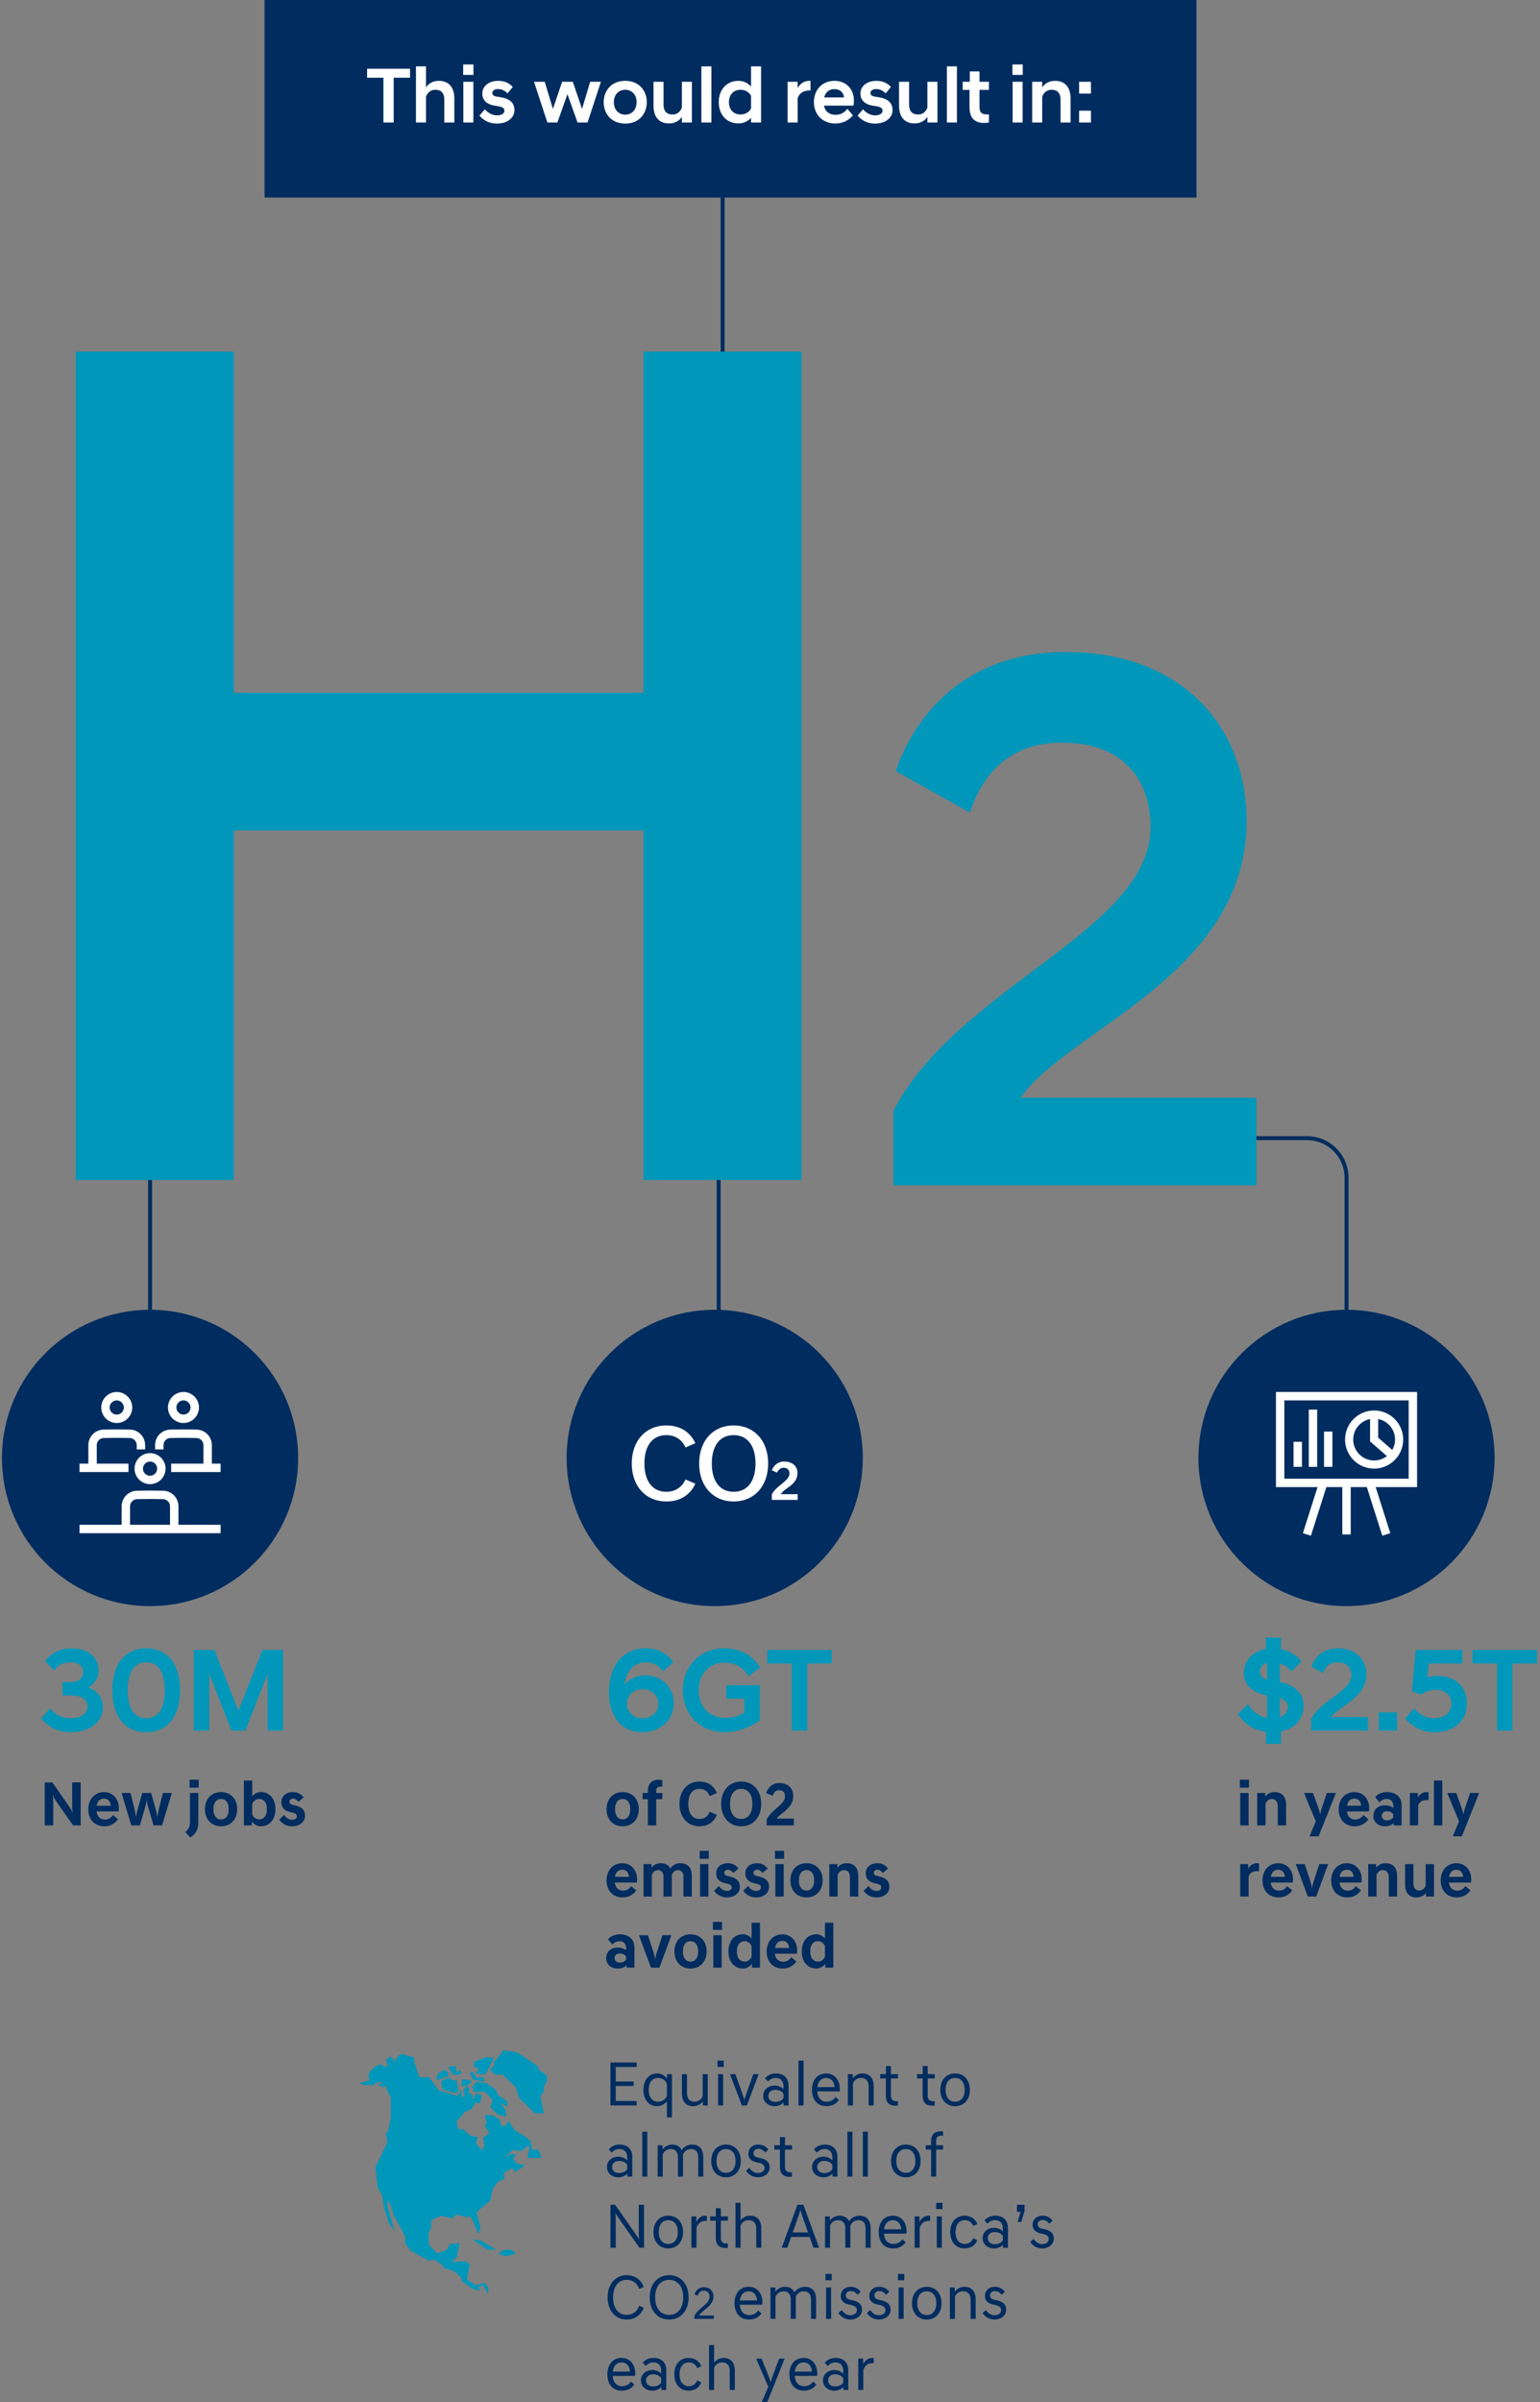
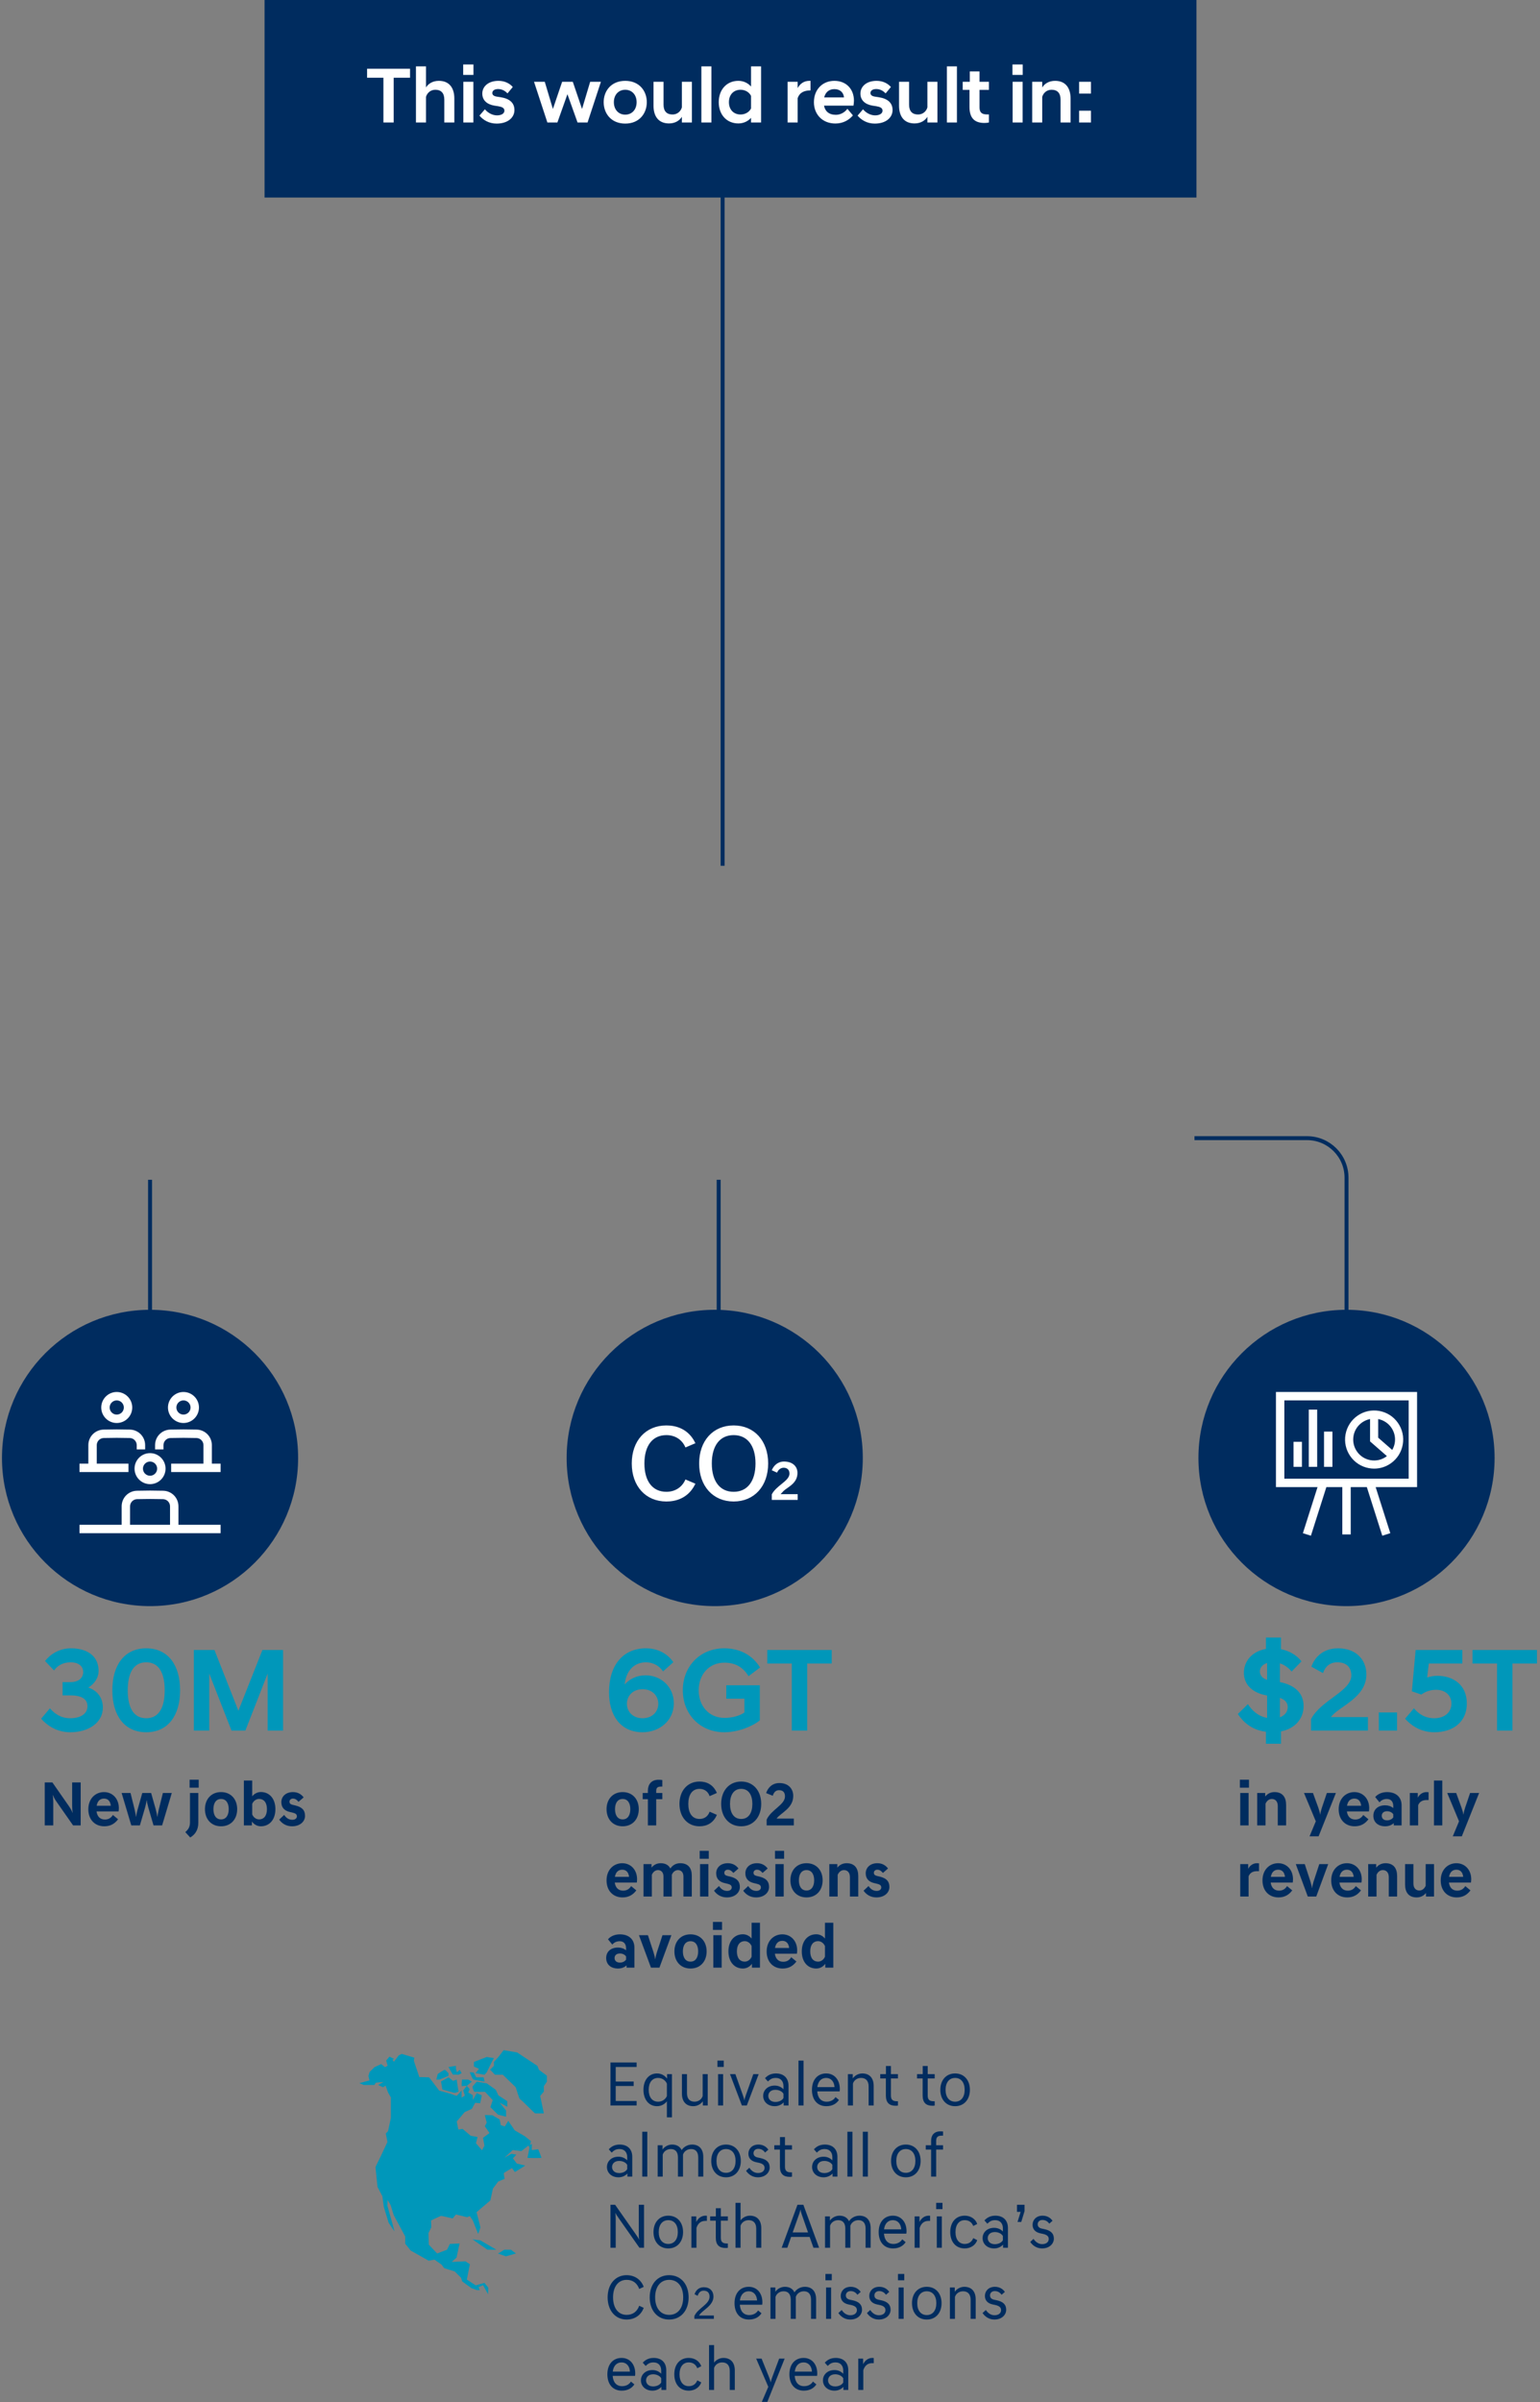
<svg xmlns="http://www.w3.org/2000/svg" xmlns:xlink="http://www.w3.org/1999/xlink" width="390px" height="608px" viewBox="0 0 390 608" version="1.1" aria-hidden="true">
  <rect x="0" y="0" width="390" height="608" fill="#808080" stroke="none" />
  <title>6</title>
  <desc>Created with Sketch.</desc>
  <defs>
    <linearGradient class="cerosgradient" data-cerosgradient="true" id="CerosGradient_id5b487ec4f" gradientUnits="userSpaceOnUse" x1="50%" y1="100%" x2="50%" y2="0%">
      <stop offset="0%" stop-color="#d1d1d1" />
      <stop offset="100%" stop-color="#d1d1d1" />
    </linearGradient>
    <linearGradient />
-     <path d="M225.777,281.135 C241.861,249.822 290.877,235.427 290.877,209.363 C290.877,198.082 284.748,187.969 268.282,187.969 C256.414,187.969 248.754,194.583 245.115,205.666 L226.35,195.165 C230.947,181.549 243.583,165.016 269.432,165.016 C298.728,165.016 315.194,183.884 315.194,207.807 C315.194,246.707 270.005,260.52 257.942,277.83 L317.683,277.83 L317.683,300.003 L225.777,300.003 L225.777,281.135 Z M18.683,89 L58.71,89 L58.71,175.332 L162.468,175.332 L162.468,89 L202.495,89 L202.495,298.66 L162.468,298.66 L162.468,210.173 L58.71,210.173 L58.71,298.66 L18.683,298.66 L18.683,89 Z" id="path-1651d7cea1e5af" />
  </defs>
  <g id="Symbols651d7cea1e5af" stroke="none" stroke-width="1" fill="none" fill-rule="evenodd">
    <g id="Infographic-/-Desktop" transform="translate(-535, -1398)">
      <g id="Infographic651d7cea1e5af" transform="translate(0, 164)">
        <g id="6" transform="translate(535.5, 1234)">
          <path d="M160.724,532.888 L160.724,531.752 L155.428,531.752 L155.428,527.96 L159.972,527.96 L159.972,526.824 L155.428,526.824 L155.428,523.144 L160.724,523.144 L160.724,522.008 L154.1,522.008 L154.1,532.888 L160.724,532.888 Z M169.668,524.952 L168.436,524.952 L168.436,526.088 C167.86,525.288 166.932,524.776 165.908,524.776 C163.796,524.776 162.452,526.472 162.452,528.92 C162.452,531.368 163.796,533.064 165.908,533.064 C166.9,533.064 167.812,532.584 168.388,531.832 L168.388,535.896 L169.668,535.896 L169.668,524.952 Z M166.18,531.928 C164.676,531.928 163.78,530.792 163.78,528.92 C163.78,527.048 164.676,525.912 166.18,525.912 C167.172,525.912 168.02,526.504 168.388,527.352 L168.388,530.504 C168.02,531.352 167.172,531.928 166.18,531.928 Z M178.724,524.952 L177.444,524.952 L177.444,530.504 C177.204,531.256 176.468,531.928 175.396,531.928 C174.18,531.928 173.476,531.192 173.476,529.768 L173.476,524.952 L172.196,524.952 L172.196,529.896 C172.196,531.88 173.236,533.064 175.076,533.064 C176.18,533.064 177.06,532.44 177.492,531.816 L177.492,532.888 L178.724,532.888 L178.724,524.952 Z M181.348,524.952 L181.348,532.888 L182.628,532.888 L182.628,524.952 L181.348,524.952 Z M181.188,521.528 L181.188,523.128 L182.788,523.128 L182.788,521.528 L181.188,521.528 Z M187.38,532.888 L188.628,532.888 L191.636,524.952 L190.276,524.952 L188.452,530.072 C188.228,530.696 188.036,531.32 188.036,531.56 L187.988,531.56 C187.988,531.342 187.816,530.806 187.617,530.242 L185.732,524.952 L184.372,524.952 L187.38,532.888 Z M195.7,533.064 C196.548,533.064 197.364,532.744 197.956,532.104 L197.956,532.888 L199.188,532.888 L199.188,527.88 C199.188,526.04 198.084,524.776 196.004,524.776 C194.612,524.776 193.812,525.368 193.236,525.976 L193.972,526.808 C194.548,526.248 195.028,525.912 195.972,525.912 C197.284,525.912 197.908,526.824 197.908,527.976 L197.908,528.776 C197.332,528.168 196.532,527.848 195.7,527.848 C193.908,527.848 192.772,529.016 192.772,530.456 C192.772,531.896 193.908,533.064 195.7,533.064 Z M195.876,531.992 C194.58,531.992 194.068,531.176 194.068,530.456 C194.068,529.736 194.58,528.92 195.876,528.92 C196.596,528.92 197.492,529.208 197.908,529.912 L197.908,531 C197.492,531.72 196.596,531.992 195.876,531.992 Z M201.716,521.528 L201.716,532.888 L202.996,532.888 L202.996,521.528 L201.716,521.528 Z M208.772,533.064 C210.34,533.064 211.364,532.376 211.956,531.48 L211.092,530.76 C210.628,531.512 209.828,531.928 208.852,531.928 C207.444,531.928 206.58,530.968 206.468,529.32 L212.132,529.32 C212.164,529.128 212.18,528.904 212.18,528.696 C212.18,526.44 210.852,524.776 208.724,524.776 C206.548,524.776 205.124,526.392 205.124,528.92 C205.124,531.464 206.516,533.064 208.772,533.064 Z M208.724,525.912 C209.924,525.912 210.756,526.808 210.836,528.232 L206.484,528.232 C206.676,526.744 207.508,525.912 208.724,525.912 Z M214.228,532.888 L215.508,532.888 L215.508,527.336 C215.732,526.584 216.484,525.912 217.556,525.912 C218.772,525.912 219.476,526.648 219.476,528.072 L219.476,532.888 L220.756,532.888 L220.756,527.944 C220.756,525.96 219.716,524.776 217.876,524.776 C216.772,524.776 215.876,525.416 215.46,526.04 L215.46,524.952 L214.228,524.952 L214.228,532.888 Z M226.324,532.952 C226.532,532.952 226.74,532.936 226.9,532.904 L226.9,531.816 L226.676,531.816 C225.604,531.816 225.124,531.448 225.124,530.36 L225.124,526.04 L226.9,526.04 L226.9,524.952 L225.124,524.952 L225.124,522.888 L223.86,522.888 L223.86,524.952 L222.42,524.952 L222.42,526.04 L223.844,526.04 L223.844,530.36 C223.844,532.152 224.692,532.952 226.324,532.952 Z M235.636,532.952 C235.844,532.952 236.052,532.936 236.212,532.904 L236.212,531.816 L235.988,531.816 C234.916,531.816 234.436,531.448 234.436,530.36 L234.436,526.04 L236.212,526.04 L236.212,524.952 L234.436,524.952 L234.436,522.888 L233.172,522.888 L233.172,524.952 L231.732,524.952 L231.732,526.04 L233.156,526.04 L233.156,530.36 C233.156,532.152 234.004,532.952 235.636,532.952 Z M241.38,531.928 C239.908,531.928 238.964,530.808 238.964,528.92 C238.964,527.032 239.908,525.912 241.38,525.912 C242.852,525.912 243.796,527.032 243.796,528.92 C243.796,530.808 242.852,531.928 241.38,531.928 Z M241.38,524.776 C239.108,524.776 237.636,526.472 237.636,528.92 C237.636,531.368 239.108,533.064 241.38,533.064 C243.652,533.064 245.124,531.368 245.124,528.92 C245.124,526.472 243.652,524.776 241.38,524.776 Z M156.132,551.064 C156.98,551.064 157.796,550.744 158.388,550.104 L158.388,550.888 L159.62,550.888 L159.62,545.88 C159.62,544.04 158.516,542.776 156.436,542.776 C155.044,542.776 154.244,543.368 153.668,543.976 L154.404,544.808 C154.98,544.248 155.46,543.912 156.404,543.912 C157.716,543.912 158.34,544.824 158.34,545.976 L158.34,546.776 C157.764,546.168 156.964,545.848 156.132,545.848 C154.34,545.848 153.204,547.016 153.204,548.456 C153.204,549.896 154.34,551.064 156.132,551.064 Z M156.308,549.992 C155.012,549.992 154.5,549.176 154.5,548.456 C154.5,547.736 155.012,546.92 156.308,546.92 C157.028,546.92 157.924,547.208 158.34,547.912 L158.34,549 C157.924,549.72 157.028,549.992 156.308,549.992 Z M162.148,539.528 L162.148,550.888 L163.428,550.888 L163.428,539.528 L162.148,539.528 Z M166.052,550.888 L167.332,550.888 L167.332,545.336 C167.556,544.584 168.308,543.912 169.38,543.912 C170.532,543.912 171.188,544.632 171.188,546.04 L171.188,550.888 L172.468,550.888 L172.468,545.336 C172.692,544.584 173.444,543.912 174.516,543.912 C175.668,543.912 176.324,544.632 176.324,546.04 L176.324,550.888 L177.604,550.888 L177.604,545.912 C177.604,543.944 176.58,542.776 174.756,542.776 C173.508,542.776 172.516,543.512 172.132,544.184 C171.7,543.272 170.868,542.776 169.7,542.776 C168.596,542.776 167.7,543.416 167.284,544.04 L167.284,542.952 L166.052,542.952 L166.052,550.888 Z M183.364,549.928 C181.892,549.928 180.948,548.808 180.948,546.92 C180.948,545.032 181.892,543.912 183.364,543.912 C184.836,543.912 185.78,545.032 185.78,546.92 C185.78,548.808 184.836,549.928 183.364,549.928 Z M183.364,542.776 C181.092,542.776 179.62,544.472 179.62,546.92 C179.62,549.368 181.092,551.064 183.364,551.064 C185.636,551.064 187.108,549.368 187.108,546.92 C187.108,544.472 185.636,542.776 183.364,542.776 Z M194.084,544.072 C193.556,543.288 192.676,542.776 191.572,542.776 C189.94,542.776 189.028,543.864 189.028,545.08 C189.028,546.232 189.732,546.968 190.98,547.24 L191.652,547.384 C192.532,547.576 193.124,547.928 193.124,548.664 C193.124,549.464 192.468,549.976 191.46,549.976 C190.468,549.976 189.732,549.352 189.268,548.648 L188.436,549.416 C189.012,550.28 190.036,551.064 191.428,551.064 C193.316,551.064 194.42,549.864 194.42,548.584 C194.42,547.192 193.524,546.504 192.02,546.184 L191.348,546.04 C190.692,545.896 190.324,545.544 190.324,544.952 C190.324,544.376 190.74,543.864 191.524,543.864 C192.196,543.864 192.788,544.136 193.252,544.792 L194.084,544.072 Z M199.492,550.952 C199.7,550.952 199.908,550.936 200.068,550.904 L200.068,549.816 L199.844,549.816 C198.772,549.816 198.292,549.448 198.292,548.36 L198.292,544.04 L200.068,544.04 L200.068,542.952 L198.292,542.952 L198.292,540.888 L197.028,540.888 L197.028,542.952 L195.588,542.952 L195.588,544.04 L197.012,544.04 L197.012,548.36 C197.012,550.152 197.86,550.952 199.492,550.952 Z M208.084,551.064 C208.932,551.064 209.748,550.744 210.34,550.104 L210.34,550.888 L211.572,550.888 L211.572,545.88 C211.572,544.04 210.468,542.776 208.388,542.776 C206.996,542.776 206.196,543.368 205.62,543.976 L206.356,544.808 C206.932,544.248 207.412,543.912 208.356,543.912 C209.668,543.912 210.292,544.824 210.292,545.976 L210.292,546.776 C209.716,546.168 208.916,545.848 208.084,545.848 C206.292,545.848 205.156,547.016 205.156,548.456 C205.156,549.896 206.292,551.064 208.084,551.064 Z M208.26,549.992 C206.964,549.992 206.452,549.176 206.452,548.456 C206.452,547.736 206.964,546.92 208.26,546.92 C208.98,546.92 209.876,547.208 210.292,547.912 L210.292,549 C209.876,549.72 208.98,549.992 208.26,549.992 Z M214.1,539.528 L214.1,550.888 L215.38,550.888 L215.38,539.528 L214.1,539.528 Z M218.004,539.528 L218.004,550.888 L219.284,550.888 L219.284,539.528 L218.004,539.528 Z M228.9,549.928 C227.428,549.928 226.484,548.808 226.484,546.92 C226.484,545.032 227.428,543.912 228.9,543.912 C230.372,543.912 231.316,545.032 231.316,546.92 C231.316,548.808 230.372,549.928 228.9,549.928 Z M228.9,542.776 C226.628,542.776 225.156,544.472 225.156,546.92 C225.156,549.368 226.628,551.064 228.9,551.064 C231.172,551.064 232.644,549.368 232.644,546.92 C232.644,544.472 231.172,542.776 228.9,542.776 Z M235.3,550.888 L236.58,550.888 L236.58,544.04 L238.324,544.04 L238.324,542.952 L236.58,542.952 L236.58,541.8 C236.58,540.92 237.012,540.52 237.94,540.52 L238.324,540.52 L238.324,539.464 L237.994,539.442 C237.876,539.436 237.756,539.432 237.652,539.432 C236.084,539.432 235.3,540.408 235.3,541.784 L235.3,542.952 L233.94,542.952 L233.94,544.04 L235.3,544.04 L235.3,550.888 Z M154.1,568.888 L155.428,568.888 L155.428,561.768 C155.428,561.048 155.396,560.36 155.332,560.12 L155.38,560.12 C155.46,560.344 155.828,560.92 156.244,561.496 L161.428,568.888 L162.596,568.888 L162.596,558.008 L161.268,558.008 L161.268,565.128 C161.268,565.848 161.3,566.536 161.364,566.776 L161.316,566.776 C161.236,566.552 160.868,565.976 160.452,565.4 L155.268,558.008 L154.1,558.008 L154.1,568.888 Z M168.74,567.928 C167.268,567.928 166.324,566.808 166.324,564.92 C166.324,563.032 167.268,561.912 168.74,561.912 C170.212,561.912 171.156,563.032 171.156,564.92 C171.156,566.808 170.212,567.928 168.74,567.928 Z M168.74,560.776 C166.468,560.776 164.996,562.472 164.996,564.92 C164.996,567.368 166.468,569.064 168.74,569.064 C171.012,569.064 172.484,567.368 172.484,564.92 C172.484,562.472 171.012,560.776 168.74,560.776 Z M174.596,568.888 L175.876,568.888 L175.876,563.88 C176.26,562.68 177.028,562.104 178.084,562.104 L178.516,562.104 L178.516,560.808 C178.404,560.776 178.292,560.776 178.18,560.776 C177.044,560.776 176.26,561.496 175.828,562.376 L175.828,560.952 L174.596,560.952 L174.596,568.888 Z M183.252,568.952 C183.46,568.952 183.668,568.936 183.828,568.904 L183.828,567.816 L183.604,567.816 C182.532,567.816 182.052,567.448 182.052,566.36 L182.052,562.04 L183.828,562.04 L183.828,560.952 L182.052,560.952 L182.052,558.888 L180.788,558.888 L180.788,560.952 L179.348,560.952 L179.348,562.04 L180.772,562.04 L180.772,566.36 C180.772,568.152 181.62,568.952 183.252,568.952 Z M185.764,568.888 L187.044,568.888 L187.044,563.336 C187.268,562.584 188.02,561.912 189.092,561.912 C190.308,561.912 191.012,562.648 191.012,564.072 L191.012,568.888 L192.292,568.888 L192.292,563.944 C192.292,561.96 191.252,560.776 189.412,560.776 C188.356,560.776 187.476,561.368 187.044,561.96 L187.044,557.528 L185.764,557.528 L185.764,568.888 Z M197.46,568.888 L198.884,568.888 L199.844,566.152 L204.532,566.152 L205.508,568.888 L206.932,568.888 L202.948,558.008 L201.46,558.008 L197.46,568.888 Z M200.244,565.016 L201.748,560.76 L201.873,560.415 C202.051,559.906 202.18,559.452 202.18,559.256 L202.228,559.256 C202.228,559.452 202.357,559.906 202.526,560.415 L204.132,565.016 L200.244,565.016 Z M208.436,568.888 L209.716,568.888 L209.716,563.336 C209.94,562.584 210.692,561.912 211.764,561.912 C212.916,561.912 213.572,562.632 213.572,564.04 L213.572,568.888 L214.852,568.888 L214.852,563.336 C215.076,562.584 215.828,561.912 216.9,561.912 C218.052,561.912 218.708,562.632 218.708,564.04 L218.708,568.888 L219.988,568.888 L219.988,563.912 C219.988,561.944 218.964,560.776 217.14,560.776 C215.892,560.776 214.9,561.512 214.516,562.184 C214.084,561.272 213.252,560.776 212.084,560.776 C210.98,560.776 210.084,561.416 209.668,562.04 L209.668,560.952 L208.436,560.952 L208.436,568.888 Z M225.668,569.064 C227.236,569.064 228.26,568.376 228.852,567.48 L227.988,566.76 C227.524,567.512 226.724,567.928 225.748,567.928 C224.34,567.928 223.476,566.968 223.364,565.32 L229.028,565.32 C229.06,565.128 229.076,564.904 229.076,564.696 C229.076,562.44 227.748,560.776 225.62,560.776 C223.444,560.776 222.02,562.392 222.02,564.92 C222.02,567.464 223.412,569.064 225.668,569.064 Z M225.62,561.912 C226.82,561.912 227.652,562.808 227.732,564.232 L223.38,564.232 C223.572,562.744 224.404,561.912 225.62,561.912 Z M231.124,568.888 L232.404,568.888 L232.404,563.88 C232.788,562.68 233.556,562.104 234.612,562.104 L235.044,562.104 L235.044,560.808 C234.932,560.776 234.82,560.776 234.708,560.776 C233.572,560.776 232.788,561.496 232.356,562.376 L232.356,560.952 L231.124,560.952 L231.124,568.888 Z M236.74,560.952 L236.74,568.888 L238.02,568.888 L238.02,560.952 L236.74,560.952 Z M236.58,557.528 L236.58,559.128 L238.18,559.128 L238.18,557.528 L236.58,557.528 Z M240.148,564.92 C240.148,567.368 241.524,569.064 243.812,569.064 C245.316,569.064 246.532,568.248 246.98,566.968 L245.972,566.456 C245.604,567.416 244.836,567.928 243.812,567.928 C242.388,567.928 241.476,566.808 241.476,564.92 C241.476,563.032 242.388,561.912 243.812,561.912 C244.836,561.912 245.604,562.424 245.972,563.384 L246.98,562.872 C246.532,561.592 245.316,560.776 243.812,560.776 C241.524,560.776 240.148,562.472 240.148,564.92 Z M251.268,569.064 C252.116,569.064 252.932,568.744 253.524,568.104 L253.524,568.888 L254.756,568.888 L254.756,563.88 C254.756,562.04 253.652,560.776 251.572,560.776 C250.18,560.776 249.38,561.368 248.804,561.976 L249.54,562.808 C250.116,562.248 250.596,561.912 251.54,561.912 C252.852,561.912 253.476,562.824 253.476,563.976 L253.476,564.776 C252.9,564.168 252.1,563.848 251.268,563.848 C249.476,563.848 248.34,565.016 248.34,566.456 C248.34,567.896 249.476,569.064 251.268,569.064 Z M251.444,567.992 C250.148,567.992 249.636,567.176 249.636,566.456 C249.636,565.736 250.148,564.92 251.444,564.92 C252.164,564.92 253.06,565.208 253.476,565.912 L253.476,567 C253.06,567.72 252.164,567.992 251.444,567.992 Z M258.132,562.36 L258.964,559.624 L258.964,558.008 L257.044,558.008 L257.044,559.816 L257.972,559.816 L257.188,562.36 L258.132,562.36 Z M266.052,562.072 C265.524,561.288 264.644,560.776 263.54,560.776 C261.908,560.776 260.996,561.864 260.996,563.08 C260.996,564.232 261.7,564.968 262.948,565.24 L263.62,565.384 C264.5,565.576 265.092,565.928 265.092,566.664 C265.092,567.464 264.436,567.976 263.428,567.976 C262.436,567.976 261.7,567.352 261.236,566.648 L260.404,567.416 C260.98,568.28 262.004,569.064 263.396,569.064 C265.284,569.064 266.388,567.864 266.388,566.584 C266.388,565.192 265.492,564.504 263.988,564.184 L263.316,564.04 C262.66,563.896 262.292,563.544 262.292,562.952 C262.292,562.376 262.708,561.864 263.492,561.864 C264.164,561.864 264.756,562.136 265.22,562.792 L266.052,562.072 Z M153.38,581.448 C153.38,584.824 155.38,587.064 158.18,587.064 C160.308,587.064 161.876,585.88 162.516,584.104 L161.38,583.576 C160.836,585.064 159.748,585.88 158.196,585.88 C156.132,585.88 154.756,584.232 154.756,581.448 C154.756,578.664 156.132,577.016 158.196,577.016 C159.748,577.016 160.836,577.832 161.38,579.32 L162.516,578.792 C161.876,577.016 160.308,575.832 158.18,575.832 C155.38,575.832 153.38,578.072 153.38,581.448 Z M168.948,575.832 C166.036,575.832 164.036,578.072 164.036,581.448 C164.036,584.824 166.036,587.064 168.948,587.064 C171.892,587.064 173.892,584.824 173.892,581.448 C173.892,578.072 171.892,575.832 168.948,575.832 Z M168.964,577.016 C171.108,577.016 172.516,578.664 172.516,581.448 C172.516,584.232 171.108,585.88 168.964,585.88 C166.836,585.88 165.412,584.232 165.412,581.448 C165.412,578.664 166.836,577.016 168.964,577.016 Z M176.188,581.056 C176.428,580.204 176.944,579.76 177.712,579.76 C178.732,579.76 179.188,580.36 179.188,581.284 C179.188,583.24 176.26,584.14 175.348,586.18 L175.348,586.888 L180.28,586.888 L180.28,586.036 L176.536,586.036 C177.232,584.728 180.184,583.648 180.184,581.248 C180.184,579.844 179.26,578.884 177.736,578.884 C176.332,578.884 175.636,579.856 175.396,580.672 L176.188,581.056 Z M189.164,587.064 C190.732,587.064 191.756,586.376 192.348,585.48 L191.484,584.76 C191.02,585.512 190.22,585.928 189.244,585.928 C187.836,585.928 186.972,584.968 186.86,583.32 L192.524,583.32 C192.556,583.128 192.572,582.904 192.572,582.696 C192.572,580.44 191.244,578.776 189.116,578.776 C186.94,578.776 185.516,580.392 185.516,582.92 C185.516,585.464 186.908,587.064 189.164,587.064 Z M189.116,579.912 C190.316,579.912 191.148,580.808 191.228,582.232 L186.876,582.232 C187.068,580.744 187.9,579.912 189.116,579.912 Z M194.62,586.888 L195.9,586.888 L195.9,581.336 C196.124,580.584 196.876,579.912 197.948,579.912 C199.1,579.912 199.756,580.632 199.756,582.04 L199.756,586.888 L201.036,586.888 L201.036,581.336 C201.26,580.584 202.012,579.912 203.084,579.912 C204.236,579.912 204.892,580.632 204.892,582.04 L204.892,586.888 L206.172,586.888 L206.172,581.912 C206.172,579.944 205.148,578.776 203.324,578.776 C202.076,578.776 201.084,579.512 200.7,580.184 C200.268,579.272 199.436,578.776 198.268,578.776 C197.164,578.776 196.268,579.416 195.852,580.04 L195.852,578.952 L194.62,578.952 L194.62,586.888 Z M208.7,578.952 L208.7,586.888 L209.98,586.888 L209.98,578.952 L208.7,578.952 Z M208.54,575.528 L208.54,577.128 L210.14,577.128 L210.14,575.528 L208.54,575.528 Z M217.468,580.072 C216.94,579.288 216.06,578.776 214.956,578.776 C213.324,578.776 212.412,579.864 212.412,581.08 C212.412,582.232 213.116,582.968 214.364,583.24 L215.036,583.384 C215.916,583.576 216.508,583.928 216.508,584.664 C216.508,585.464 215.852,585.976 214.844,585.976 C213.852,585.976 213.116,585.352 212.652,584.648 L211.82,585.416 C212.396,586.28 213.42,587.064 214.812,587.064 C216.7,587.064 217.804,585.864 217.804,584.584 C217.804,583.192 216.908,582.504 215.404,582.184 L214.732,582.04 C214.076,581.896 213.708,581.544 213.708,580.952 C213.708,580.376 214.124,579.864 214.908,579.864 C215.58,579.864 216.172,580.136 216.636,580.792 L217.468,580.072 Z M224.7,580.072 C224.172,579.288 223.292,578.776 222.188,578.776 C220.556,578.776 219.644,579.864 219.644,581.08 C219.644,582.232 220.348,582.968 221.596,583.24 L222.268,583.384 C223.148,583.576 223.74,583.928 223.74,584.664 C223.74,585.464 223.084,585.976 222.076,585.976 C221.084,585.976 220.348,585.352 219.884,584.648 L219.052,585.416 C219.628,586.28 220.652,587.064 222.044,587.064 C223.932,587.064 225.036,585.864 225.036,584.584 C225.036,583.192 224.14,582.504 222.636,582.184 L221.964,582.04 C221.308,581.896 220.94,581.544 220.94,580.952 C220.94,580.376 221.356,579.864 222.14,579.864 C222.812,579.864 223.404,580.136 223.868,580.792 L224.7,580.072 Z M227.068,578.952 L227.068,586.888 L228.348,586.888 L228.348,578.952 L227.068,578.952 Z M226.908,575.528 L226.908,577.128 L228.508,577.128 L228.508,575.528 L226.908,575.528 Z M234.204,585.928 C232.732,585.928 231.788,584.808 231.788,582.92 C231.788,581.032 232.732,579.912 234.204,579.912 C235.676,579.912 236.62,581.032 236.62,582.92 C236.62,584.808 235.676,585.928 234.204,585.928 Z M234.204,578.776 C231.932,578.776 230.46,580.472 230.46,582.92 C230.46,585.368 231.932,587.064 234.204,587.064 C236.476,587.064 237.948,585.368 237.948,582.92 C237.948,580.472 236.476,578.776 234.204,578.776 Z M240.06,586.888 L241.34,586.888 L241.34,581.336 C241.564,580.584 242.316,579.912 243.388,579.912 C244.604,579.912 245.308,580.648 245.308,582.072 L245.308,586.888 L246.588,586.888 L246.588,581.944 C246.588,579.96 245.548,578.776 243.708,578.776 C242.604,578.776 241.708,579.416 241.292,580.04 L241.292,578.952 L240.06,578.952 L240.06,586.888 Z M253.98,580.072 C253.452,579.288 252.572,578.776 251.468,578.776 C249.836,578.776 248.924,579.864 248.924,581.08 C248.924,582.232 249.628,582.968 250.876,583.24 L251.548,583.384 C252.428,583.576 253.02,583.928 253.02,584.664 C253.02,585.464 252.364,585.976 251.356,585.976 C250.364,585.976 249.628,585.352 249.164,584.648 L248.332,585.416 C248.908,586.28 249.932,587.064 251.324,587.064 C253.212,587.064 254.316,585.864 254.316,584.584 C254.316,583.192 253.42,582.504 251.916,582.184 L251.244,582.04 C250.588,581.896 250.22,581.544 250.22,580.952 C250.22,580.376 250.636,579.864 251.42,579.864 C252.092,579.864 252.684,580.136 253.148,580.792 L253.98,580.072 Z M156.964,605.064 C158.532,605.064 159.556,604.376 160.148,603.48 L159.284,602.76 C158.82,603.512 158.02,603.928 157.044,603.928 C155.636,603.928 154.772,602.968 154.66,601.32 L160.324,601.32 C160.356,601.128 160.372,600.904 160.372,600.696 C160.372,598.44 159.044,596.776 156.916,596.776 C154.74,596.776 153.316,598.392 153.316,600.92 C153.316,603.464 154.708,605.064 156.964,605.064 Z M156.916,597.912 C158.116,597.912 158.948,598.808 159.028,600.232 L154.676,600.232 C154.868,598.744 155.7,597.912 156.916,597.912 Z M164.74,605.064 C165.588,605.064 166.404,604.744 166.996,604.104 L166.996,604.888 L168.228,604.888 L168.228,599.88 C168.228,598.04 167.124,596.776 165.044,596.776 C163.652,596.776 162.852,597.368 162.276,597.976 L163.012,598.808 C163.588,598.248 164.068,597.912 165.012,597.912 C166.324,597.912 166.948,598.824 166.948,599.976 L166.948,600.776 C166.372,600.168 165.572,599.848 164.74,599.848 C162.948,599.848 161.812,601.016 161.812,602.456 C161.812,603.896 162.948,605.064 164.74,605.064 Z M164.916,603.992 C163.62,603.992 163.108,603.176 163.108,602.456 C163.108,601.736 163.62,600.92 164.916,600.92 C165.636,600.92 166.532,601.208 166.948,601.912 L166.948,603 C166.532,603.72 165.636,603.992 164.916,603.992 Z M170.26,600.92 C170.26,603.368 171.636,605.064 173.924,605.064 C175.428,605.064 176.644,604.248 177.092,602.968 L176.084,602.456 C175.716,603.416 174.948,603.928 173.924,603.928 C172.5,603.928 171.588,602.808 171.588,600.92 C171.588,599.032 172.5,597.912 173.924,597.912 C174.948,597.912 175.716,598.424 176.084,599.384 L177.092,598.872 C176.644,597.592 175.428,596.776 173.924,596.776 C171.636,596.776 170.26,598.472 170.26,600.92 Z M179.06,604.888 L180.34,604.888 L180.34,599.336 C180.564,598.584 181.316,597.912 182.388,597.912 C183.604,597.912 184.308,598.648 184.308,600.072 L184.308,604.888 L185.588,604.888 L185.588,599.944 C185.588,597.96 184.548,596.776 182.708,596.776 C181.652,596.776 180.772,597.368 180.34,597.96 L180.34,593.528 L179.06,593.528 L179.06,604.888 Z M192.436,607.896 L193.828,607.896 L198.212,596.952 L196.82,596.952 L195.124,601.496 C194.9,602.088 194.772,602.504 194.692,602.92 L194.644,602.92 C194.644,602.68 194.436,602.088 194.196,601.496 L192.372,596.952 L190.996,596.952 L194.068,604.088 L192.436,607.896 Z M203.06,605.064 C204.628,605.064 205.652,604.376 206.244,603.48 L205.38,602.76 C204.916,603.512 204.116,603.928 203.14,603.928 C201.732,603.928 200.868,602.968 200.756,601.32 L206.42,601.32 C206.452,601.128 206.468,600.904 206.468,600.696 C206.468,598.44 205.14,596.776 203.012,596.776 C200.836,596.776 199.412,598.392 199.412,600.92 C199.412,603.464 200.804,605.064 203.06,605.064 Z M203.012,597.912 C204.212,597.912 205.044,598.808 205.124,600.232 L200.772,600.232 C200.964,598.744 201.796,597.912 203.012,597.912 Z M210.836,605.064 C211.684,605.064 212.5,604.744 213.092,604.104 L213.092,604.888 L214.324,604.888 L214.324,599.88 C214.324,598.04 213.22,596.776 211.14,596.776 C209.748,596.776 208.948,597.368 208.372,597.976 L209.108,598.808 C209.684,598.248 210.164,597.912 211.108,597.912 C212.42,597.912 213.044,598.824 213.044,599.976 L213.044,600.776 C212.468,600.168 211.668,599.848 210.836,599.848 C209.044,599.848 207.908,601.016 207.908,602.456 C207.908,603.896 209.044,605.064 210.836,605.064 Z M211.012,603.992 C209.716,603.992 209.204,603.176 209.204,602.456 C209.204,601.736 209.716,600.92 211.012,600.92 C211.732,600.92 212.628,601.208 213.044,601.912 L213.044,603 C212.628,603.72 211.732,603.992 211.012,603.992 Z M216.852,604.888 L216.852,596.952 L218.084,596.952 L218.084,598.376 C218.516,597.496 219.3,596.776 220.436,596.776 C220.548,596.776 220.66,596.776 220.772,596.808 L220.772,598.104 L220.34,598.104 C219.284,598.104 218.516,598.68 218.132,599.88 L218.132,604.888 L216.852,604.888 Z" id="EquivalenttoalmostallofNorthAmerica’sCO2emissionseachyear" fill="#002C5F" fill-rule="nonzero" />
          <path d="M17.3,438.42 C21.92,438.42 25.55,436.02 25.55,432.18 C25.55,429.78 24.23,427.89 21.86,427.11 C23.48,426.15 24.47,424.56 24.47,422.91 C24.47,419.31 21.83,417.18 17.45,417.18 C14.54,417.18 12.23,418.68 10.91,420.39 L13.19,422.79 C13.97,421.68 15.26,420.72 17.45,420.72 C19.16,420.72 20.57,421.56 20.57,423.18 C20.57,424.53 19.58,425.73 17.36,425.73 L15.35,425.73 L15.35,429.09 L17.36,429.09 C20.24,429.09 21.65,430.08 21.65,431.85 C21.65,433.8 19.82,434.88 17.3,434.88 C14.78,434.88 13.16,433.56 12.14,432.36 L9.92,435 C11.24,436.5 13.67,438.42 17.3,438.42 Z M36.53,438.42 C42.05,438.42 45.11,434.19 45.11,427.8 C45.11,421.41 42.05,417.18 36.53,417.18 C31.01,417.18 27.95,421.41 27.95,427.8 C27.95,434.19 31.01,438.42 36.53,438.42 Z M36.53,434.88 C33.245,434.88 31.91,432.069 31.852,428.074 L31.85,427.8 C31.85,423.66 33.17,420.72 36.53,420.72 C39.815,420.72 41.15,423.531 41.208,427.526 L41.21,427.8 C41.21,431.94 39.89,434.88 36.53,434.88 Z M48.59,438 L48.59,417.6 L53.81,417.6 L59.87,432.99 L65.96,417.6 L71.18,417.6 L71.18,438 L67.28,438 L67.28,423.57 L61.64,438 L58.13,438 L52.49,423.57 L52.49,438 L48.59,438 Z" id="30M" fill="#0097BA" fill-rule="nonzero" />
          <path d="M320.09,441.33 L323.9,441.33 L323.9,438.21 C327.38,437.52 329.63,435.09 329.63,431.79 C329.63,428.52 327.41,426.48 323.63,425.73 L323.63,420.99 C324.74,421.35 325.76,422.04 326.6,423.06 L329.09,420.48 C327.95,418.98 326.12,417.84 323.9,417.39 L323.9,414.45 L320.09,414.45 L320.09,417.33 C316.58,417.96 314.51,420.42 314.51,423.39 C314.51,426.51 316.88,428.55 320.39,429.12 L320.39,434.79 C318.08,434.37 316.52,432.87 315.53,431.31 L312.98,433.8 C314.24,435.72 316.4,437.85 320.09,438.3 L320.09,441.33 Z M325.61,432.06 C325.61,433.2 324.92,434.16 323.63,434.64 L323.63,429.72 C325.04,430.2 325.61,431.04 325.61,432.06 Z M318.56,423 C318.56,422.1 319.22,421.26 320.39,420.9 L320.39,425.16 C319.16,424.77 318.56,423.99 318.56,423 Z M331.52,438 L345.92,438 L345.92,434.58 L336.56,434.58 C338.45,431.91 345.53,429.78 345.53,423.78 C345.53,420.09 342.95,417.18 338.36,417.18 C334.31,417.18 332.33,419.73 331.61,421.83 L334.55,423.45 C335.12,421.74 336.32,420.72 338.18,420.72 C340.76,420.72 341.72,422.28 341.72,424.02 C341.72,428.04 334.04,430.26 331.52,435.09 L331.52,438 Z M348.68,438 L353.3,438 L353.3,433.41 L348.68,433.41 L348.68,438 Z M362.72,438.42 C367.61,438.42 370.97,435.72 370.97,431.16 C370.97,426.45 367.58,424.14 363.47,424.14 C362.54,424.14 361.7,424.32 360.92,424.56 L361.34,421.02 L369.83,421.02 L369.83,417.6 L358.01,417.6 L357.05,428.07 L359.45,428.88 C360.41,428.19 361.61,427.68 363.2,427.68 C365.45,427.68 367.07,429.03 367.07,431.16 C367.07,433.47 365.24,434.88 362.72,434.88 C360.17,434.88 358.58,433.56 357.56,432.36 L355.34,435 C356.66,436.5 359.09,438.42 362.72,438.42 Z M378.62,438 L378.62,421.02 L372.41,421.02 L372.41,417.6 L388.73,417.6 L388.73,421.02 L382.52,421.02 L382.52,438 L378.62,438 Z" id="$2.5T" fill="#0097BA" fill-rule="nonzero" />
          <path d="M162.22,438.42 C166.57,438.42 170.14,435.42 170.14,431.13 C170.14,426.84 166.84,424.02 163,424.02 C160.66,424.02 158.92,424.98 157.69,426.33 C158.08,422.67 160.24,420.72 163.09,420.72 C164.98,420.72 166.54,421.68 167.41,423.03 L170.02,420.69 C168.73,418.77 166.36,417.18 163.09,417.18 C157.36,417.18 153.73,421.35 153.73,428.31 C153.73,434.16 156.64,438.42 162.22,438.42 Z M162.22,434.88 C159.76,434.88 158.26,433.2 158.26,431.22 C158.26,429.21 159.76,427.53 162.22,427.53 C164.71,427.53 166.21,429.21 166.21,431.22 C166.21,433.2 164.71,434.88 162.22,434.88 Z M182.89,438.42 C186.31,438.42 189.88,437.04 191.92,435.42 L191.92,426.54 L183.43,426.54 L183.43,429.93 L188.02,429.93 L188.02,433.41 C186.88,434.25 184.93,434.79 182.98,434.79 C179.02,434.79 176.44,431.76 176.44,427.8 C176.44,423.84 179.02,420.81 182.95,420.81 C185.89,420.81 187.78,422.13 189.07,424.23 L191.98,422.04 C190.18,419.07 187.06,417.18 182.89,417.18 C176.83,417.18 172.42,421.71 172.42,427.8 C172.42,433.89 176.83,438.42 182.89,438.42 Z M200.02,438 L200.02,421.02 L193.81,421.02 L193.81,417.6 L210.13,417.6 L210.13,421.02 L203.92,421.02 L203.92,438 L200.02,438 Z" id="6GT" fill="#0097BA" fill-rule="nonzero" />
          <g id="Group-8651d7cea1e5af" transform="translate(143, 331.5)">
            <circle id="Oval651d7cea1e5af" fill="#002C5F" fill-rule="nonzero" cx="37.5" cy="37.5" r="37.5" />
            <path d="M54.655,45.787 L53.608,46.913 L58.259,46.913 L58.259,47.871 L52.204,47.871 L52.204,46.773 C52.746,45.779 53.716,44.995 54.575,44.302 C55.659,43.423 56.684,42.595 56.684,41.446 C56.684,40.402 56.012,39.728 54.971,39.728 C54.502,39.728 53.711,39.895 53.159,40.89 L52.28,40.483 C52.651,39.733 53.462,38.656 55.059,38.656 C56.969,38.656 58.203,39.684 58.203,41.276 C58.203,43.19 56.91,44.097 55.768,44.898 C55.346,45.195 54.947,45.475 54.655,45.787 M25.258,31.473 C21.617,31.473 19.445,34.246 19.445,38.894 C19.445,43.541 21.617,46.316 25.258,46.316 C27.478,46.316 29.3,45.19 30.214,43.268 L32.27,44.146 C30.533,47.535 27.53,48.269 25.258,48.269 C20.164,48.269 16.741,44.5 16.741,38.894 C16.741,33.286 20.164,29.52 25.258,29.52 C27.512,29.52 30.533,30.244 32.27,33.641 L30.216,34.518 C29.306,32.596 27.501,31.473 25.258,31.473 M42.295,46.316 C38.675,46.316 36.513,43.541 36.513,38.895 C36.513,34.246 38.675,31.473 42.295,31.473 C45.917,31.473 48.079,34.246 48.079,38.895 C48.079,43.541 45.917,46.316 42.295,46.316 M42.295,29.519 C37.217,29.519 33.808,33.286 33.808,38.895 C33.808,44.501 37.217,48.269 42.295,48.269 C47.373,48.269 50.784,44.501 50.784,38.895 C50.784,33.286 47.373,29.519 42.295,29.519" id="Fill-1651d7cea1e5af" stroke="#FFFFFF" stroke-width="0.5" fill="#FFFFFF" />
          </g>
          <path d="M10.828,462 L12.988,462 L12.988,456.176 L12.982,455.772 C12.965,455.166 12.912,454.588 12.86,454.352 L12.924,454.352 C12.988,454.608 13.308,455.28 13.756,455.92 L18.012,462 L19.932,462 L19.932,451.12 L17.772,451.12 L17.772,456.944 C17.772,457.68 17.82,458.4 17.9,458.768 L17.836,458.768 C17.772,458.512 17.452,457.84 17.004,457.2 L12.764,451.12 L10.828,451.12 L10.828,462 Z M25.9,462.224 C27.356,462.224 28.476,461.68 29.404,460.448 L28.092,459.36 C27.644,460.08 27.004,460.512 26.06,460.512 C24.796,460.512 24.108,459.68 23.948,458.464 L29.532,458.464 C29.564,458.224 29.596,457.872 29.596,457.616 C29.596,455.264 28.028,453.568 25.836,453.568 C23.724,453.568 21.868,455.152 21.868,457.92 C21.868,460.544 23.532,462.224 25.9,462.224 Z M25.836,455.216 C26.78,455.216 27.436,455.792 27.564,457.024 L23.98,457.024 C24.188,455.824 24.844,455.216 25.836,455.216 Z M32.748,462 L34.924,462 L36.236,457.504 L36.373,456.968 C36.516,456.386 36.62,455.877 36.62,455.68 L36.684,455.68 C36.684,455.936 36.86,456.72 37.068,457.504 L38.38,462 L40.556,462 L43.004,453.792 L40.748,453.792 L39.74,457.856 L39.614,458.425 C39.483,459.041 39.388,459.579 39.388,459.776 L39.324,459.776 C39.324,459.52 39.148,458.688 38.924,457.872 L37.772,453.792 L35.532,453.792 L34.38,457.872 L34.28,458.248 C34.106,458.93 33.98,459.559 33.98,459.776 L33.916,459.776 C33.916,459.52 33.756,458.688 33.564,457.856 L32.556,453.792 L30.3,453.792 L32.748,462 Z M49.724,453.792 L47.612,453.792 L47.612,461.216 C47.612,462.464 47.132,463.072 46.428,463.696 L47.676,465.056 C48.812,464.368 49.724,463.264 49.724,461.328 L49.724,453.792 Z M47.516,452.448 L49.82,452.448 L49.82,450.432 L47.516,450.432 L47.516,452.448 Z M55.484,460.48 C54.172,460.48 53.548,459.376 53.548,457.888 C53.548,456.4 54.172,455.312 55.484,455.312 C56.796,455.312 57.42,456.4 57.42,457.888 C57.42,459.376 56.796,460.48 55.484,460.48 Z M55.484,453.568 C52.988,453.568 51.404,455.376 51.404,457.888 C51.404,460.416 52.988,462.224 55.484,462.224 C57.98,462.224 59.564,460.416 59.564,457.888 C59.564,455.376 57.98,453.568 55.484,453.568 Z M63.292,461.024 C63.82,461.744 64.62,462.224 65.58,462.224 C67.676,462.224 69.244,460.608 69.244,457.888 C69.244,455.168 67.676,453.552 65.58,453.552 C64.668,453.552 63.9,453.984 63.372,454.64 L63.372,450.64 L61.26,450.64 L61.26,462 L63.292,462 L63.292,461.024 Z M65.116,460.48 C64.412,460.48 63.708,460.016 63.372,459.232 L63.372,456.544 C63.708,455.76 64.412,455.296 65.116,455.296 C66.236,455.296 67.1,456.096 67.1,457.888 C67.1,459.68 66.236,460.48 65.116,460.48 Z M76.396,454.912 L75.1,456.032 C74.684,455.52 74.268,455.216 73.676,455.216 C73.18,455.216 72.812,455.552 72.812,455.984 C72.812,456.384 73.004,456.64 73.58,456.784 L74.188,456.928 C75.916,457.328 76.748,458.08 76.748,459.584 C76.748,461.024 75.484,462.224 73.468,462.224 C72.044,462.224 70.94,461.568 70.204,460.528 L71.468,459.344 C72.028,460.208 72.716,460.576 73.548,460.576 C74.204,460.576 74.684,460.24 74.684,459.712 C74.684,459.184 74.364,458.944 73.548,458.752 L72.924,458.608 C71.516,458.288 70.748,457.472 70.748,456.112 C70.748,454.752 71.804,453.568 73.708,453.568 C74.956,453.568 75.836,454.144 76.396,454.912 Z" id="Newjobs651d7cea1e5af" fill="#002C5F" fill-rule="nonzero" />
          <path d="M313.588,462 L315.7,462 L315.7,453.792 L313.588,453.792 L313.588,462 Z M313.492,452.448 L315.796,452.448 L315.796,450.432 L313.492,450.432 L313.492,452.448 Z M317.876,462 L319.988,462 L319.988,456.512 C320.276,455.84 320.82,455.312 321.588,455.312 C322.468,455.312 323.092,455.92 323.092,457.088 L323.092,462 L325.204,462 L325.204,456.816 C325.204,454.896 324.324,453.568 322.26,453.568 C321.204,453.568 320.42,454.048 319.908,454.688 L319.908,453.792 L317.876,453.792 L317.876,462 Z M331.14,464.768 L333.428,464.768 L337.812,453.792 L335.524,453.792 L334.26,457.536 C334.036,458.24 333.908,458.72 333.86,459.2 L333.796,459.2 C333.796,458.928 333.604,458.24 333.364,457.536 L332.004,453.792 L329.732,453.792 L332.724,460.96 L331.14,464.768 Z M342.548,462.224 C344.004,462.224 345.124,461.68 346.052,460.448 L344.74,459.36 C344.292,460.08 343.652,460.512 342.708,460.512 C341.444,460.512 340.756,459.68 340.596,458.464 L346.18,458.464 C346.212,458.224 346.244,457.872 346.244,457.616 C346.244,455.264 344.676,453.568 342.484,453.568 C340.372,453.568 338.516,455.152 338.516,457.92 C338.516,460.544 340.18,462.224 342.548,462.224 Z M342.484,455.216 C343.428,455.216 344.084,455.792 344.212,457.024 L340.628,457.024 C340.836,455.824 341.492,455.216 342.484,455.216 Z M350.292,462.224 C351.14,462.224 351.892,461.952 352.468,461.424 L352.468,462 L354.452,462 L354.452,456.912 C354.452,454.96 353.172,453.568 350.756,453.568 C349.332,453.568 348.26,454.192 347.764,454.832 L348.852,456.16 C349.172,455.76 349.796,455.312 350.708,455.312 C351.86,455.312 352.34,456.112 352.34,457.088 L352.34,457.6 C351.78,457.152 351.092,456.912 350.292,456.912 C348.42,456.912 347.3,458 347.3,459.568 C347.3,461.136 348.42,462.224 350.292,462.224 Z M350.788,460.72 C349.812,460.72 349.428,460.16 349.428,459.568 C349.428,458.976 349.812,458.416 350.788,458.416 C351.492,458.416 352.036,458.736 352.34,459.168 L352.34,459.968 C352.036,460.4 351.492,460.72 350.788,460.72 Z M358.644,462 L358.644,456.88 C359.06,455.872 359.876,455.584 360.82,455.584 L361.284,455.584 L361.284,453.6 C361.108,453.584 360.948,453.568 360.74,453.568 C359.796,453.568 358.964,454.144 358.548,454.992 L358.548,453.792 L356.532,453.792 L356.532,462 L358.644,462 Z M362.644,462 L364.756,462 L364.756,450.64 L362.644,450.64 L362.644,462 Z M367.412,464.768 L369.7,464.768 L374.084,453.792 L371.796,453.792 L370.532,457.536 C370.308,458.24 370.18,458.72 370.132,459.2 L370.068,459.2 C370.068,458.928 369.876,458.24 369.636,457.536 L368.276,453.792 L366.004,453.792 L368.996,460.96 L367.412,464.768 Z M315.7,480 L315.7,474.88 C316.116,473.872 316.932,473.584 317.876,473.584 L318.34,473.584 L318.34,471.6 C318.164,471.584 318.004,471.568 317.796,471.568 C316.852,471.568 316.02,472.144 315.604,472.992 L315.604,471.792 L313.588,471.792 L313.588,480 L315.7,480 Z M323.252,480.224 C324.708,480.224 325.828,479.68 326.756,478.448 L325.444,477.36 C324.996,478.08 324.356,478.512 323.412,478.512 C322.148,478.512 321.46,477.68 321.3,476.464 L326.884,476.464 C326.916,476.224 326.948,475.872 326.948,475.616 C326.948,473.264 325.38,471.568 323.188,471.568 C321.076,471.568 319.22,473.152 319.22,475.92 C319.22,478.544 320.884,480.224 323.252,480.224 Z M323.188,473.216 C324.132,473.216 324.788,473.792 324.916,475.024 L321.332,475.024 C321.54,473.824 322.196,473.216 323.188,473.216 Z M330.692,480 L332.836,480 L335.86,471.792 L333.604,471.792 L332.196,476.096 L332.089,476.461 C331.918,477.06 331.796,477.597 331.796,477.824 L331.732,477.824 C331.732,477.552 331.556,476.832 331.332,476.096 L329.924,471.792 L327.652,471.792 L330.692,480 Z M340.66,480.224 C342.116,480.224 343.236,479.68 344.164,478.448 L342.852,477.36 C342.404,478.08 341.764,478.512 340.82,478.512 C339.556,478.512 338.868,477.68 338.708,476.464 L344.292,476.464 C344.324,476.224 344.356,475.872 344.356,475.616 C344.356,473.264 342.788,471.568 340.596,471.568 C338.484,471.568 336.628,473.152 336.628,475.92 C336.628,478.544 338.292,480.224 340.66,480.224 Z M340.596,473.216 C341.54,473.216 342.196,473.792 342.324,475.024 L338.74,475.024 C338.948,473.824 339.604,473.216 340.596,473.216 Z M345.988,480 L348.1,480 L348.1,474.512 C348.388,473.84 348.932,473.312 349.7,473.312 C350.58,473.312 351.204,473.92 351.204,475.088 L351.204,480 L353.316,480 L353.316,474.816 C353.316,472.896 352.436,471.568 350.372,471.568 C349.316,471.568 348.532,472.048 348.02,472.688 L348.02,471.792 L345.988,471.792 L345.988,480 Z M362.66,471.792 L360.548,471.792 L360.548,477.28 C360.26,477.952 359.7,478.48 358.948,478.48 C358.068,478.48 357.444,477.872 357.444,476.704 L357.444,471.792 L355.332,471.792 L355.332,476.976 C355.332,478.896 356.212,480.224 358.276,480.224 C359.332,480.224 360.116,479.744 360.628,479.104 L360.628,480 L362.66,480 L362.66,471.792 Z M368.388,480.224 C369.844,480.224 370.964,479.68 371.892,478.448 L370.58,477.36 C370.132,478.08 369.492,478.512 368.548,478.512 C367.284,478.512 366.596,477.68 366.436,476.464 L372.02,476.464 C372.052,476.224 372.084,475.872 372.084,475.616 C372.084,473.264 370.516,471.568 368.324,471.568 C366.212,471.568 364.356,473.152 364.356,475.92 C364.356,478.544 366.02,480.224 368.388,480.224 Z M368.324,473.216 C369.268,473.216 369.924,473.792 370.052,475.024 L366.468,475.024 C366.676,473.824 367.332,473.216 368.324,473.216 Z" id="inyearlyrevenue651d7cea1e5af" fill="#002C5F" fill-rule="nonzero" />
          <path d="M157.188,460.48 C155.876,460.48 155.252,459.376 155.252,457.888 C155.252,456.4 155.876,455.312 157.188,455.312 C158.5,455.312 159.124,456.4 159.124,457.888 C159.124,459.376 158.5,460.48 157.188,460.48 Z M157.188,453.568 C154.692,453.568 153.108,455.376 153.108,457.888 C153.108,460.416 154.692,462.224 157.188,462.224 C159.684,462.224 161.268,460.416 161.268,457.888 C161.268,455.376 159.684,453.568 157.188,453.568 Z M163.572,462 L165.684,462 L165.684,455.36 L167.236,455.36 L167.236,453.792 L165.684,453.792 L165.684,453.264 C165.684,452.48 166.02,452.176 166.9,452.176 L167.236,452.176 L167.236,450.512 C166.9,450.464 166.596,450.448 166.244,450.448 C164.436,450.448 163.572,451.648 163.572,453.232 L163.572,453.792 L162.26,453.792 L162.26,455.36 L163.572,455.36 L163.572,462 Z M171.572,456.56 C171.572,459.888 173.604,462.224 176.66,462.224 C178.532,462.224 180.18,461.376 181.044,459.328 L179.204,458.528 C178.82,459.696 177.876,460.368 176.66,460.368 C174.724,460.368 173.812,458.784 173.812,456.56 C173.812,454.336 174.724,452.752 176.66,452.752 C177.876,452.752 178.82,453.424 179.204,454.592 L181.044,453.792 C180.18,451.744 178.532,450.896 176.66,450.896 C173.604,450.896 171.572,453.232 171.572,456.56 Z M187.204,450.896 C184.148,450.896 182.132,453.232 182.132,456.56 C182.132,459.888 184.148,462.224 187.204,462.224 C190.26,462.224 192.276,459.888 192.276,456.56 C192.276,453.232 190.26,450.896 187.204,450.896 Z M187.204,452.752 C189.108,452.752 190.036,454.336 190.036,456.56 C190.036,458.784 189.108,460.368 187.204,460.368 C185.3,460.368 184.372,458.784 184.372,456.56 C184.372,454.336 185.3,452.752 187.204,452.752 Z M195.204,454.496 C195.476,453.6 195.972,453.088 196.788,453.088 C197.924,453.088 198.292,453.776 198.292,454.656 C198.292,456.8 194.836,457.968 193.652,460.528 L193.652,462 L200.532,462 L200.532,460.272 L196.164,460.272 C197.188,458.832 200.388,457.696 200.388,454.544 C200.388,452.72 199.156,451.28 196.884,451.28 C194.884,451.28 193.892,452.672 193.524,453.824 L195.204,454.496 Z M157.14,480.224 C158.596,480.224 159.716,479.68 160.644,478.448 L159.332,477.36 C158.884,478.08 158.244,478.512 157.3,478.512 C156.036,478.512 155.348,477.68 155.188,476.464 L160.772,476.464 C160.804,476.224 160.836,475.872 160.836,475.616 C160.836,473.264 159.268,471.568 157.076,471.568 C154.964,471.568 153.108,473.152 153.108,475.92 C153.108,478.544 154.772,480.224 157.14,480.224 Z M157.076,473.216 C158.02,473.216 158.676,473.792 158.804,475.024 L155.22,475.024 C155.428,473.824 156.084,473.216 157.076,473.216 Z M162.468,480 L164.58,480 L164.58,474.496 C164.852,473.84 165.396,473.312 166.148,473.312 C166.932,473.312 167.524,473.872 167.524,474.928 L167.524,480 L169.636,480 L169.636,474.496 C169.908,473.84 170.452,473.312 171.204,473.312 C171.988,473.312 172.58,473.872 172.58,474.928 L172.58,480 L174.692,480 L174.692,474.672 C174.692,472.832 173.796,471.568 171.764,471.568 C170.58,471.568 169.764,472.16 169.268,472.912 C168.852,472.08 168.052,471.568 166.82,471.568 C165.764,471.568 164.996,472.048 164.5,472.688 L164.5,471.792 L162.468,471.792 L162.468,480 Z M176.788,480 L178.9,480 L178.9,471.792 L176.788,471.792 L176.788,480 Z M176.692,470.448 L178.996,470.448 L178.996,468.432 L176.692,468.432 L176.692,470.448 Z M186.516,472.912 C185.956,472.144 185.076,471.568 183.828,471.568 C181.924,471.568 180.868,472.752 180.868,474.112 C180.868,475.472 181.636,476.288 183.044,476.608 L183.668,476.752 C184.484,476.944 184.804,477.184 184.804,477.712 C184.804,478.24 184.324,478.576 183.668,478.576 C182.836,478.576 182.148,478.208 181.588,477.344 L180.324,478.528 C181.06,479.568 182.164,480.224 183.588,480.224 C185.604,480.224 186.868,479.024 186.868,477.584 C186.868,476.143 186.104,475.392 184.519,474.98 L183.7,474.784 C183.124,474.64 182.932,474.384 182.932,473.984 C182.932,473.552 183.3,473.216 183.796,473.216 C184.388,473.216 184.804,473.52 185.22,474.032 L186.516,472.912 Z M193.908,472.912 C193.348,472.144 192.468,471.568 191.22,471.568 C189.316,471.568 188.26,472.752 188.26,474.112 C188.26,475.472 189.028,476.288 190.436,476.608 L191.06,476.752 C191.876,476.944 192.196,477.184 192.196,477.712 C192.196,478.24 191.716,478.576 191.06,478.576 C190.228,478.576 189.54,478.208 188.98,477.344 L187.716,478.528 C188.452,479.568 189.556,480.224 190.98,480.224 C192.996,480.224 194.26,479.024 194.26,477.584 C194.26,476.143 193.496,475.392 191.911,474.98 L191.092,474.784 C190.516,474.64 190.324,474.384 190.324,473.984 C190.324,473.552 190.692,473.216 191.188,473.216 C191.78,473.216 192.196,473.52 192.612,474.032 L193.908,472.912 Z M195.86,480 L197.972,480 L197.972,471.792 L195.86,471.792 L195.86,480 Z M195.764,470.448 L198.068,470.448 L198.068,468.432 L195.764,468.432 L195.764,470.448 Z M203.748,478.48 C202.436,478.48 201.812,477.376 201.812,475.888 C201.812,474.4 202.436,473.312 203.748,473.312 C205.06,473.312 205.684,474.4 205.684,475.888 C205.684,477.376 205.06,478.48 203.748,478.48 Z M203.748,471.568 C201.252,471.568 199.668,473.376 199.668,475.888 C199.668,478.416 201.252,480.224 203.748,480.224 C206.244,480.224 207.828,478.416 207.828,475.888 C207.828,473.376 206.244,471.568 203.748,471.568 Z M209.524,480 L211.636,480 L211.636,474.512 C211.924,473.84 212.468,473.312 213.236,473.312 C214.116,473.312 214.74,473.92 214.74,475.088 L214.74,480 L216.852,480 L216.852,474.816 C216.852,472.896 215.972,471.568 213.908,471.568 C212.852,471.568 212.068,472.048 211.556,472.688 L211.556,471.792 L209.524,471.792 L209.524,480 Z M224.388,472.912 C223.828,472.144 222.948,471.568 221.7,471.568 C219.796,471.568 218.74,472.752 218.74,474.112 C218.74,475.472 219.508,476.288 220.916,476.608 L221.54,476.752 C222.356,476.944 222.676,477.184 222.676,477.712 C222.676,478.24 222.196,478.576 221.54,478.576 C220.708,478.576 220.02,478.208 219.46,477.344 L218.196,478.528 C218.932,479.568 220.036,480.224 221.46,480.224 C223.476,480.224 224.74,479.024 224.74,477.584 C224.74,476.143 223.976,475.392 222.391,474.98 L221.572,474.784 C220.996,474.64 220.804,474.384 220.804,473.984 C220.804,473.552 221.172,473.216 221.668,473.216 C222.26,473.216 222.676,473.52 223.092,474.032 L224.388,472.912 Z M156.004,498.224 C156.852,498.224 157.604,497.952 158.18,497.424 L158.18,498 L160.164,498 L160.164,492.912 C160.164,490.96 158.884,489.568 156.468,489.568 C155.044,489.568 153.972,490.192 153.476,490.832 L154.564,492.16 C154.884,491.76 155.508,491.312 156.42,491.312 C157.572,491.312 158.052,492.112 158.052,493.088 L158.052,493.6 C157.492,493.152 156.804,492.912 156.004,492.912 C154.132,492.912 153.012,494 153.012,495.568 C153.012,497.136 154.132,498.224 156.004,498.224 Z M156.5,496.72 C155.524,496.72 155.14,496.16 155.14,495.568 C155.14,494.976 155.524,494.416 156.5,494.416 C157.204,494.416 157.748,494.736 158.052,495.168 L158.052,495.968 C157.748,496.4 157.204,496.72 156.5,496.72 Z M164.356,498 L166.5,498 L169.524,489.792 L167.268,489.792 L165.86,494.096 L165.753,494.461 C165.582,495.06 165.46,495.597 165.46,495.824 L165.396,495.824 C165.396,495.552 165.22,494.832 164.996,494.096 L163.588,489.792 L161.316,489.792 L164.356,498 Z M174.372,496.48 C173.06,496.48 172.436,495.376 172.436,493.888 C172.436,492.4 173.06,491.312 174.372,491.312 C175.684,491.312 176.308,492.4 176.308,493.888 C176.308,495.376 175.684,496.48 174.372,496.48 Z M174.372,489.568 C171.876,489.568 170.292,491.376 170.292,493.888 C170.292,496.416 171.876,498.224 174.372,498.224 C176.868,498.224 178.452,496.416 178.452,493.888 C178.452,491.376 176.868,489.568 174.372,489.568 Z M180.148,498 L182.26,498 L182.26,489.792 L180.148,489.792 L180.148,498 Z M180.052,488.448 L182.356,488.448 L182.356,486.432 L180.052,486.432 L180.052,488.448 Z M189.924,498 L191.956,498 L191.956,486.64 L189.844,486.64 L189.844,490.64 C189.316,489.984 188.548,489.552 187.636,489.552 C185.54,489.552 183.972,491.168 183.972,493.888 C183.972,496.608 185.54,498.224 187.636,498.224 C188.596,498.224 189.396,497.744 189.924,497.024 L189.924,498 Z M188.1,496.48 C186.98,496.48 186.116,495.68 186.116,493.888 C186.116,492.096 186.98,491.296 188.1,491.296 C188.804,491.296 189.508,491.76 189.844,492.544 L189.844,495.232 C189.508,496.016 188.804,496.48 188.1,496.48 Z M197.684,498.224 C199.14,498.224 200.26,497.68 201.188,496.448 L199.876,495.36 C199.428,496.08 198.788,496.512 197.844,496.512 C196.58,496.512 195.892,495.68 195.732,494.464 L201.316,494.464 C201.348,494.224 201.38,493.872 201.38,493.616 C201.38,491.264 199.812,489.568 197.62,489.568 C195.508,489.568 193.652,491.152 193.652,493.92 C193.652,496.544 195.316,498.224 197.684,498.224 Z M197.62,491.216 C198.564,491.216 199.22,491.792 199.348,493.024 L195.764,493.024 C195.972,491.824 196.628,491.216 197.62,491.216 Z M208.5,498 L210.532,498 L210.532,486.64 L208.42,486.64 L208.42,490.64 C207.892,489.984 207.124,489.552 206.212,489.552 C204.116,489.552 202.548,491.168 202.548,493.888 C202.548,496.608 204.116,498.224 206.212,498.224 C207.172,498.224 207.972,497.744 208.5,497.024 L208.5,498 Z M206.676,496.48 C205.556,496.48 204.692,495.68 204.692,493.888 C204.692,492.096 205.556,491.296 206.676,491.296 C207.38,491.296 208.084,491.76 208.42,492.544 L208.42,495.232 C208.084,496.016 207.38,496.48 206.676,496.48 Z" id="ofCO2emissionsavoided651d7cea1e5af" fill="#002C5F" fill-rule="nonzero" />
          <path d="M127.195,569.391 L127.195,569.389 C127.195,569.389 125.712,570.386 125.558,570.333 L127.606,571.067 L130.163,570.336 L128.885,569.391 L127.195,569.391 Z M113.071,525.391 L113.071,524.709 C113.071,524.709 112.354,523.923 112.149,523.87 C111.946,523.817 110.358,524.918 110.358,524.918 L110.001,526.334 L110.767,526.334 L113.071,525.391 Z M134.156,544.165 L134.207,542.593 L133.746,542.907 L133.951,541.91 L132.466,540.704 L129.857,539.183 L128.219,536.771 L127.349,538.187 L126.326,537.873 L126.02,536.405 L124.177,535.355 L122.284,535.303 L122.761,537.243 L122.283,538.134 L123.459,539.864 L121.822,541.07 L122.18,543.063 L121.567,544.217 L120.031,542.434 L120.442,540.862 L118.701,540.548 L116.653,538.816 L115.578,538.973 L115.168,536.928 L117.165,534.568 L119.006,533.729 L119.825,532.209 L121.105,532.315 L121.514,530.321 L120.236,529.745 L119.262,531.475 L119.212,530.269 L118.085,529.587 L118.443,528.749 L117.727,527.91 L116.805,529.064 L117.215,530.374 L116.396,530.899 L116.396,529.064 C116.396,529.064 115.323,530.374 115.168,530.426 C115.014,530.478 113.582,529.902 113.582,529.902 L110.715,529.115 C110.715,529.115 108.31,525.916 108.208,525.812 C108.105,525.707 105.7,525.707 105.7,525.707 L104.318,521.616 L104.421,520.779 L101.247,519.834 L100.481,520.201 L99.252,521.826 L98.894,521.302 L99.303,521.093 L98.126,520.516 L97.307,521.512 L97.665,522.823 L97,523.19 L96.027,522.403 L94.34,523.19 L93.11,524.396 L92.803,525.392 L93.059,526.546 L90.5,527.227 L91.626,527.699 L94.34,527.699 L94.646,527.122 L96.642,526.913 L95.26,527.699 L96.488,528.276 L97.154,527.857 L97.767,529.587 L98.485,530.846 L98.485,536.037 L97.767,539.394 L97.204,539.971 L97.615,542.12 L95.876,545.844 C95.876,545.844 94.596,548.361 94.596,548.518 C94.596,548.675 95.108,553.5 95.108,553.5 L96.337,555.86 L96.694,558.534 L97.923,562.572 L99.408,564.774 L98.997,563.202 L97.615,558.272 L97.667,556.803 L98.435,558.115 L99.202,560.632 L102.119,566.034 L102.119,567.869 L103.501,569.6 L108.055,572.169 L109.54,571.908 L111.331,573.166 L111.997,574.058 L114.657,574.897 L116.245,576.47 L116.552,577.414 L118.854,579.092 L120.287,579.615 L121.005,579.615 L120.696,578.881 L121.823,578.357 L123.102,580.664 L123.153,578.986 L122.179,577.78 L119.979,578.41 L117.728,576.941 L118.496,573.062 L117.369,572.327 L113.888,572.484 L115.116,571.383 L115.884,567.818 L113.427,567.922 L112.71,569.39 L110.203,570.333 L108.105,568.131 L108.003,565.194 L108.719,563.726 L108.668,561.995 C108.668,561.995 110.972,560.841 111.227,560.841 C111.483,560.841 114.144,561.469 114.144,561.469 L114.963,560.473 L117.777,561.155 L118.495,560.893 L119.261,562.047 L120.592,565.403 C120.592,565.403 121.155,563.882 121.155,563.725 C121.155,563.567 120.183,559.895 120.183,559.895 L123.688,556.907 L124.329,553.919 L125.66,552.135 L127.296,551.455 C127.296,551.455 126.989,550.038 127.144,549.934 C127.296,549.828 129.139,548.727 129.139,548.727 L129.908,549.724 L132.519,548.098 L130.368,547.574 L129.395,546.263 L130.266,545.319 L128.987,545.109 L127.195,546.158 L129.346,544.165 L131.545,544.427 L133.338,543.011 L133.593,543.587 L133.082,546.157 C133.082,546.157 136.613,546.262 136.613,546.104 C136.613,545.947 135.794,543.954 135.794,543.954 L134.156,544.165 Z M119.16,566.767 L122.947,569.389 L125.199,569.389 L121.156,567.031 L119.16,566.767 Z M135.997,523.863 L135.589,522.861 L130.47,519.465 L127.042,518.888 L125.711,520.619 L124.584,521.877 L124.584,522.861 L123.56,523.868 C123.714,523.766 124.737,525.078 124.892,525.104 C125.045,525.129 126.838,525.104 126.838,525.104 L130.113,528.275 C130.113,528.275 131.033,531.369 131.187,531.291 C131.339,531.212 134.87,534.882 135.025,534.882 L137.224,534.882 L136.304,530.477 L137.224,529.372 L137.224,528.017 L137.992,526.859 L137.992,525.339 L135.997,523.863 Z M119.928,524.709 L122.231,525.102 L122.761,524.482 L124.074,521.825 L124.585,520.881 C124.585,520.881 122.846,520.619 122.761,520.619 C122.678,520.619 119.52,521.877 119.52,521.877 L119.52,523.031 L120.799,523.608 L119.928,524.709 Z M127.962,531.789 L125.711,530.321 L125.045,528.904 L122.76,527.28 L120.235,526.859 C120.235,526.859 119.16,528.013 119.16,528.172 C119.16,528.328 119.467,529.43 119.697,529.43 L122.333,529.43 L124.277,531.528 L123.689,533.31 L125.608,535.199 L127.656,535.723 L127.656,534.15 L126.019,532.157 L127.963,533.206 L127.963,531.789 L127.962,531.789 Z M119.416,526.334 C119.723,526.44 122.231,526.859 122.231,526.859 L121.975,525.758 L120.082,525.758 L119.467,524.552 C119.467,524.552 118.394,524.395 118.496,524.552 C118.598,524.709 119.109,526.23 119.416,526.334 L119.416,526.334 Z M114.299,525.102 C114.453,525.024 115.629,525.104 115.629,525.104 L116.409,524.709 L115.936,523.868 L115.221,524.482 L114.963,523.608 L114.963,522.861 L113.071,523.135 C113.071,523.135 114.145,525.179 114.299,525.102 L114.299,525.102 Z M113.071,525.758 L111.177,526.806 L111.536,528.851 C111.536,528.851 114.401,529.639 114.555,529.691 C114.707,529.742 115.629,529.376 115.629,529.376 C115.629,529.376 115.168,526.649 115.168,526.334 L114.247,526.65 L113.071,525.758 Z M116.499,526.334 L118.085,526.334 L119.006,526.859 L117.729,527.909 C117.729,527.909 116.704,527.909 116.499,528.013 C116.295,528.117 116.499,526.334 116.499,526.334 L116.499,526.334 Z" id="Fill-1651d7cea1e5af" fill="#0097BA" fill-rule="nonzero" />
          <g id="Group-9651d7cea1e5af" transform="translate(303, 331.5)" fill-rule="nonzero">
            <circle id="Oval-Copy-2651d7cea1e5af" fill="#002C5F" cx="37.5" cy="37.5" r="37.5" />
            <path d="M55.37,20.804 L55.37,44.878 L44.881,44.878 L48.59,56.537 L46.561,57.183 L42.645,44.878 L38.566,44.878 L38.566,56.86 L36.437,56.86 L36.437,44.878 L32.398,44.878 L28.482,57.183 L26.452,56.538 L30.162,44.878 L19.63,44.878 L19.63,20.804 L55.37,20.804 Z M53.24,22.933 L21.759,22.933 L21.759,42.749 L53.24,42.749 L53.24,22.933 Z M37.248,31.558 C37.956,27.564 41.781,24.89 45.777,25.597 C47.712,25.939 49.398,27.016 50.524,28.626 C51.65,30.237 52.081,32.19 51.738,34.124 C51.395,36.059 50.319,37.745 48.708,38.871 C47.458,39.745 46.002,40.2 44.508,40.2 C44.077,40.2 43.643,40.163 43.21,40.086 C41.275,39.744 39.589,38.668 38.463,37.056 C37.337,35.445 36.906,33.494 37.248,31.558 Z M26.209,33.42 L26.209,39.748 L24.08,39.748 L24.08,33.42 L26.209,33.42 Z M30.073,25.257 L30.073,39.748 L27.943,39.748 L27.943,25.257 L30.073,25.257 Z M33.935,30.824 L33.935,39.747 L31.806,39.747 L31.806,30.824 L33.935,30.824 Z M43.464,27.652 C41.386,28.068 39.668,29.709 39.276,31.917 C39.031,33.311 39.34,34.716 40.151,35.876 C40.962,37.037 42.175,37.811 43.569,38.058 C44.963,38.304 46.369,37.994 47.529,37.183 C47.598,37.135 47.652,37.072 47.718,37.021 L47.718,37.021 L43.464,33.309 Z M45.523,27.654 L45.523,32.373 L49.074,35.471 C49.375,34.947 49.601,34.378 49.709,33.765 C49.956,32.372 49.646,30.966 48.835,29.806 C48.046,28.676 46.871,27.922 45.523,27.654 L45.523,27.654 Z" id="Combined-Shape651d7cea1e5af" fill="#FFFFFF" />
          </g>
          <g id="Group-2651d7cea1e5af" transform="translate(0, 331.5)" fill-rule="nonzero">
            <circle id="Oval-Copy651d7cea1e5af" fill="#002C5F" cx="37.5" cy="37.5" r="37.5" />
            <path d="M34.152,45.798 C36.373,45.738 38.627,45.738 40.848,45.798 C43.003,45.857 44.691,47.592 44.691,49.748 L44.691,49.748 L44.691,54.414 L55.37,54.414 L55.37,56.543 L19.63,56.543 L19.63,54.414 L30.308,54.414 L30.308,49.748 C30.308,47.592 31.997,45.857 34.152,45.798 Z M40.79,47.927 C38.606,47.869 36.393,47.869 34.21,47.927 C33.217,47.954 32.438,48.754 32.438,49.748 L32.438,49.748 L32.438,54.414 L42.561,54.414 L42.561,49.748 C42.561,48.754 41.783,47.954 40.79,47.927 Z M37.5,36.28 C39.665,36.28 41.425,38.041 41.425,40.206 C41.425,42.369 39.665,44.13 37.5,44.13 C35.335,44.13 33.573,42.369 33.573,40.206 C33.573,38.041 35.335,36.28 37.5,36.28 Z M37.5,38.409 C36.509,38.409 35.703,39.215 35.703,40.206 C35.703,41.196 36.509,42 37.5,42 C38.49,42 39.296,41.196 39.296,40.206 C39.296,39.215 38.49,38.409 37.5,38.409 Z M25.719,30.323 C27.94,30.262 30.192,30.262 32.413,30.323 C34.568,30.381 36.256,32.116 36.256,34.272 L36.256,34.272 L36.256,35.336 L34.126,35.336 L34.126,34.272 C34.126,33.278 33.348,32.478 32.355,32.452 C30.172,32.393 27.958,32.393 25.776,32.452 C24.782,32.478 24.003,33.278 24.003,34.272 L24.003,34.272 L24.003,38.938 L32.036,38.938 L32.036,41.067 L19.63,41.067 L19.63,38.938 L21.874,38.938 L21.874,34.272 C21.874,32.116 23.562,30.381 25.719,30.323 Z M42.615,30.323 C44.836,30.262 47.089,30.262 49.31,30.323 C51.465,30.381 53.153,32.116 53.153,34.272 L53.153,34.272 L53.153,38.938 L55.37,38.938 L55.37,41.067 L42.844,41.067 L42.844,38.938 L51.023,38.938 L51.023,34.272 C51.023,33.278 50.245,32.478 49.252,32.452 C47.068,32.392 44.855,32.392 42.673,32.452 C41.678,32.478 40.9,33.278 40.9,34.272 L40.9,34.272 L40.9,35.336 L38.771,35.336 L38.771,34.272 C38.771,32.116 40.46,30.38 42.615,30.323 Z M45.962,20.804 C48.127,20.804 49.888,22.564 49.888,24.73 C49.888,26.893 48.127,28.654 45.962,28.654 C43.797,28.654 42.036,26.893 42.036,24.73 C42.036,22.564 43.797,20.804 45.962,20.804 Z M29.065,20.804 C31.23,20.804 32.991,22.564 32.991,24.73 C32.991,26.893 31.23,28.654 29.065,28.654 C26.9,28.654 25.139,26.893 25.139,24.73 C25.139,22.564 26.9,20.804 29.065,20.804 Z M45.962,22.933 C44.971,22.933 44.166,23.739 44.166,24.73 C44.166,25.72 44.971,26.524 45.962,26.524 C46.952,26.524 47.759,25.72 47.759,24.73 C47.759,23.739 46.952,22.933 45.962,22.933 Z M29.065,22.933 C28.075,22.933 27.268,23.739 27.268,24.73 C27.268,25.72 28.075,26.524 29.065,26.524 C30.056,26.524 30.861,25.72 30.861,24.73 C30.861,23.739 30.056,22.933 29.065,22.933 Z" id="Combined-Shape651d7cea1e5af" fill="#FFFFFF" />
          </g>
          <path d="M302.5,288.061 L330.5,288.061 C336.023,288.061 340.5,292.538 340.5,298.061 L340.5,338.659 L340.5,338.659" id="Line-2-Copy-6651d7cea1e5af" stroke="#002C5F" stroke-linecap="square" />
          <line x1="37.5" y1="299.098" x2="37.5" y2="338.659" id="Line-2-Copy-9651d7cea1e5af" stroke="#002C5F" stroke-linecap="square" />
          <line x1="181.5" y1="299.098" x2="181.5" y2="338.659" id="Line-2-Copy-8651d7cea1e5af" stroke="#002C5F" stroke-linecap="square" />
          <rect id="Rectangle651d7cea1e5af" fill="#002C5F" fill-rule="nonzero" x="66.5" y="0" width="236" height="50" />
          <path d="M96.6,31 L99.2,31 L99.2,19.68 L103.34,19.68 L103.34,17.4 L92.46,17.4 L92.46,19.68 L96.6,19.68 L96.6,31 Z M104.84,31 L107.38,31 L107.38,24.52 C107.6,23.72 108.38,22.72 109.74,22.72 C111.24,22.72 112.02,23.58 112.02,25.22 L112.02,31 L114.56,31 L114.56,24.94 C114.56,22.3 113.32,20.46 110.64,20.46 C109.04,20.46 107.94,21.22 107.38,22.14 L107.38,16.8 L104.84,16.8 L104.84,31 Z M116.84,31 L119.38,31 L119.38,20.7 L116.84,20.7 L116.84,31 Z M116.8,18.96 L119.4,18.96 L119.4,16.32 L116.8,16.32 L116.8,18.96 Z M125.26,31.28 C128.16,31.28 129.78,29.72 129.78,27.86 C129.78,26.06 128.6,24.96 126.24,24.6 L125.32,24.46 C124.58,24.34 124.18,24.06 124.18,23.54 C124.18,22.98 124.68,22.54 125.64,22.54 C126.58,22.54 127.36,22.94 128.02,23.64 L129.36,22.02 C128.6,21.14 127.36,20.46 125.74,20.46 C123.16,20.46 121.64,21.9 121.64,23.68 C121.64,25.36 122.8,26.42 124.72,26.74 L125.64,26.88 C126.62,27.04 127.24,27.32 127.24,28 C127.24,28.76 126.46,29.2 125.36,29.2 C124.14,29.2 122.98,28.5 122.3,27.66 L120.92,29.26 C121.86,30.38 123.34,31.28 125.26,31.28 Z M138.12,31 L140.66,31 L143.2,23.84 L145.76,31 L148.3,31 L151.68,20.7 L148.96,20.7 L146.9,27.58 L144.56,20.7 L141.86,20.7 L139.52,27.58 L137.46,20.7 L134.74,20.7 L138.12,31 Z M157.84,31.28 C161.42,31.28 163.3,28.7 163.3,25.86 C163.3,23.04 161.42,20.46 157.84,20.46 C154.26,20.46 152.38,23.04 152.38,25.86 C152.38,28.7 154.26,31.28 157.84,31.28 Z M157.84,22.72 C159.5,22.72 160.72,23.96 160.72,25.86 C160.72,27.78 159.5,29.02 157.84,29.02 C156.18,29.02 154.96,27.78 154.96,25.86 C154.96,23.96 156.18,22.72 157.84,22.72 Z M174.72,20.7 L172.18,20.7 L172.18,27.18 C171.92,28.12 171.08,28.98 169.82,28.98 C168.32,28.98 167.54,28.12 167.54,26.48 L167.54,20.7 L165,20.7 L165,26.76 C165,29.4 166.24,31.24 168.92,31.24 C170.52,31.24 171.62,30.48 172.18,29.56 L172.18,31 L174.72,31 L174.72,20.7 Z M177.12,31 L179.66,31 L179.66,16.8 L177.12,16.8 L177.12,31 Z M189.7,31 L192.24,31 L192.24,16.8 L189.7,16.8 L189.7,21.9 C188.94,21.04 187.82,20.46 186.48,20.46 C183.62,20.46 181.52,22.6 181.52,25.86 C181.52,29.12 183.62,31.24 186.48,31.24 C187.82,31.24 188.94,30.68 189.7,29.82 L189.7,31 Z M187.04,28.98 C185.38,28.98 184.1,27.84 184.1,25.86 C184.1,23.86 185.38,22.72 187.04,22.72 C188.18,22.72 189.24,23.3 189.7,24.28 L189.7,27.44 C189.24,28.4 188.18,28.98 187.04,28.98 Z M198.96,31 L201.5,31 L201.5,24.88 C202,23.34 203.24,22.9 204.76,22.88 L204.76,20.46 L204.46,20.46 C203.1,20.46 202.1,21.2 201.5,22.3 L201.5,20.7 L198.96,20.7 L198.96,31 Z M211.06,31.26 C213.02,31.26 214.54,30.36 215.5,29.2 L214.1,27.54 C213.5,28.36 212.44,29.06 211.18,29.06 C209.4,29.06 208.44,28.12 208.18,26.74 L215.64,26.74 L215.708,26.22 C215.738,25.958 215.76,25.704 215.76,25.5 C215.76,22.54 213.8,20.46 210.8,20.46 C207.8,20.46 205.62,22.66 205.62,25.88 C205.62,28.88 207.72,31.26 211.06,31.26 Z M210.8,22.56 C212.18,22.56 213.1,23.32 213.24,24.66 L208.22,24.66 C208.56,23.3 209.48,22.56 210.8,22.56 Z M221.02,31.28 C223.92,31.28 225.54,29.72 225.54,27.86 C225.54,26.06 224.36,24.96 222,24.6 L221.08,24.46 C220.34,24.34 219.94,24.06 219.94,23.54 C219.94,22.98 220.44,22.54 221.4,22.54 C222.34,22.54 223.12,22.94 223.78,23.64 L225.12,22.02 C224.36,21.14 223.12,20.46 221.5,20.46 C218.92,20.46 217.4,21.9 217.4,23.68 C217.4,25.36 218.56,26.42 220.48,26.74 L221.4,26.88 C222.38,27.04 223,27.32 223,28 C223,28.76 222.22,29.2 221.12,29.2 C219.9,29.2 218.74,28.5 218.06,27.66 L216.68,29.26 C217.62,30.38 219.1,31.28 221.02,31.28 Z M236.9,20.7 L234.36,20.7 L234.36,27.18 C234.1,28.12 233.26,28.98 232,28.98 C230.5,28.98 229.72,28.12 229.72,26.48 L229.72,20.7 L227.18,20.7 L227.18,26.76 C227.18,29.4 228.42,31.24 231.1,31.24 C232.7,31.24 233.8,30.48 234.36,29.56 L234.36,31 L236.9,31 L236.9,20.7 Z M239.3,31 L241.84,31 L241.84,16.8 L239.3,16.8 L239.3,31 Z M248.8,31.12 C249.18,31.12 249.6,31.08 249.94,31 L249.94,28.96 L249.46,28.96 C248.18,28.96 247.56,28.5 247.56,27.18 L247.56,22.74 L249.94,22.74 L249.94,20.7 L247.56,20.7 L247.56,18.08 L245.1,18.08 L245.1,20.7 L243.3,20.7 L243.3,22.74 L245.02,22.74 L245.02,27.06 C245.02,29.88 246.3,31.12 248.8,31.12 Z M255.94,31 L258.48,31 L258.48,20.7 L255.94,20.7 L255.94,31 Z M255.9,18.96 L258.5,18.96 L258.5,16.32 L255.9,16.32 L255.9,18.96 Z M260.9,31 L263.44,31 L263.44,24.52 C263.7,23.58 264.54,22.72 265.8,22.72 C267.3,22.72 268.08,23.58 268.08,25.22 L268.08,31 L270.62,31 L270.62,24.94 C270.62,22.3 269.38,20.46 266.7,20.46 C265.1,20.46 264,21.22 263.44,22.14 L263.44,20.7 L260.9,20.7 L260.9,31 Z M272.78,23.68 L275.78,23.68 L275.78,20.7 L272.78,20.7 L272.78,23.68 Z M272.78,31 L272.78,28.02 L275.78,28.02 L275.78,31 L272.78,31 Z" id="Thiswouldresultin:651d7cea1e5af" fill="#FFFFFF" fill-rule="nonzero" />
          <line x1="182.5" y1="46.5" x2="182.5" y2="218.625" id="Line-6651d7cea1e5af" stroke="#002C5F" stroke-linecap="square" />
          <mask id="mask-2651d7cea1e5af" fill="white">
            <use xlink:href="#path-1651d7cea1e5af" />
          </mask>
          <use id="Mask651d7cea1e5af" fill="#0097BA" fill-rule="nonzero" xlink:href="#path-1651d7cea1e5af" />
        </g>
      </g>
    </g>
  </g>
</svg>